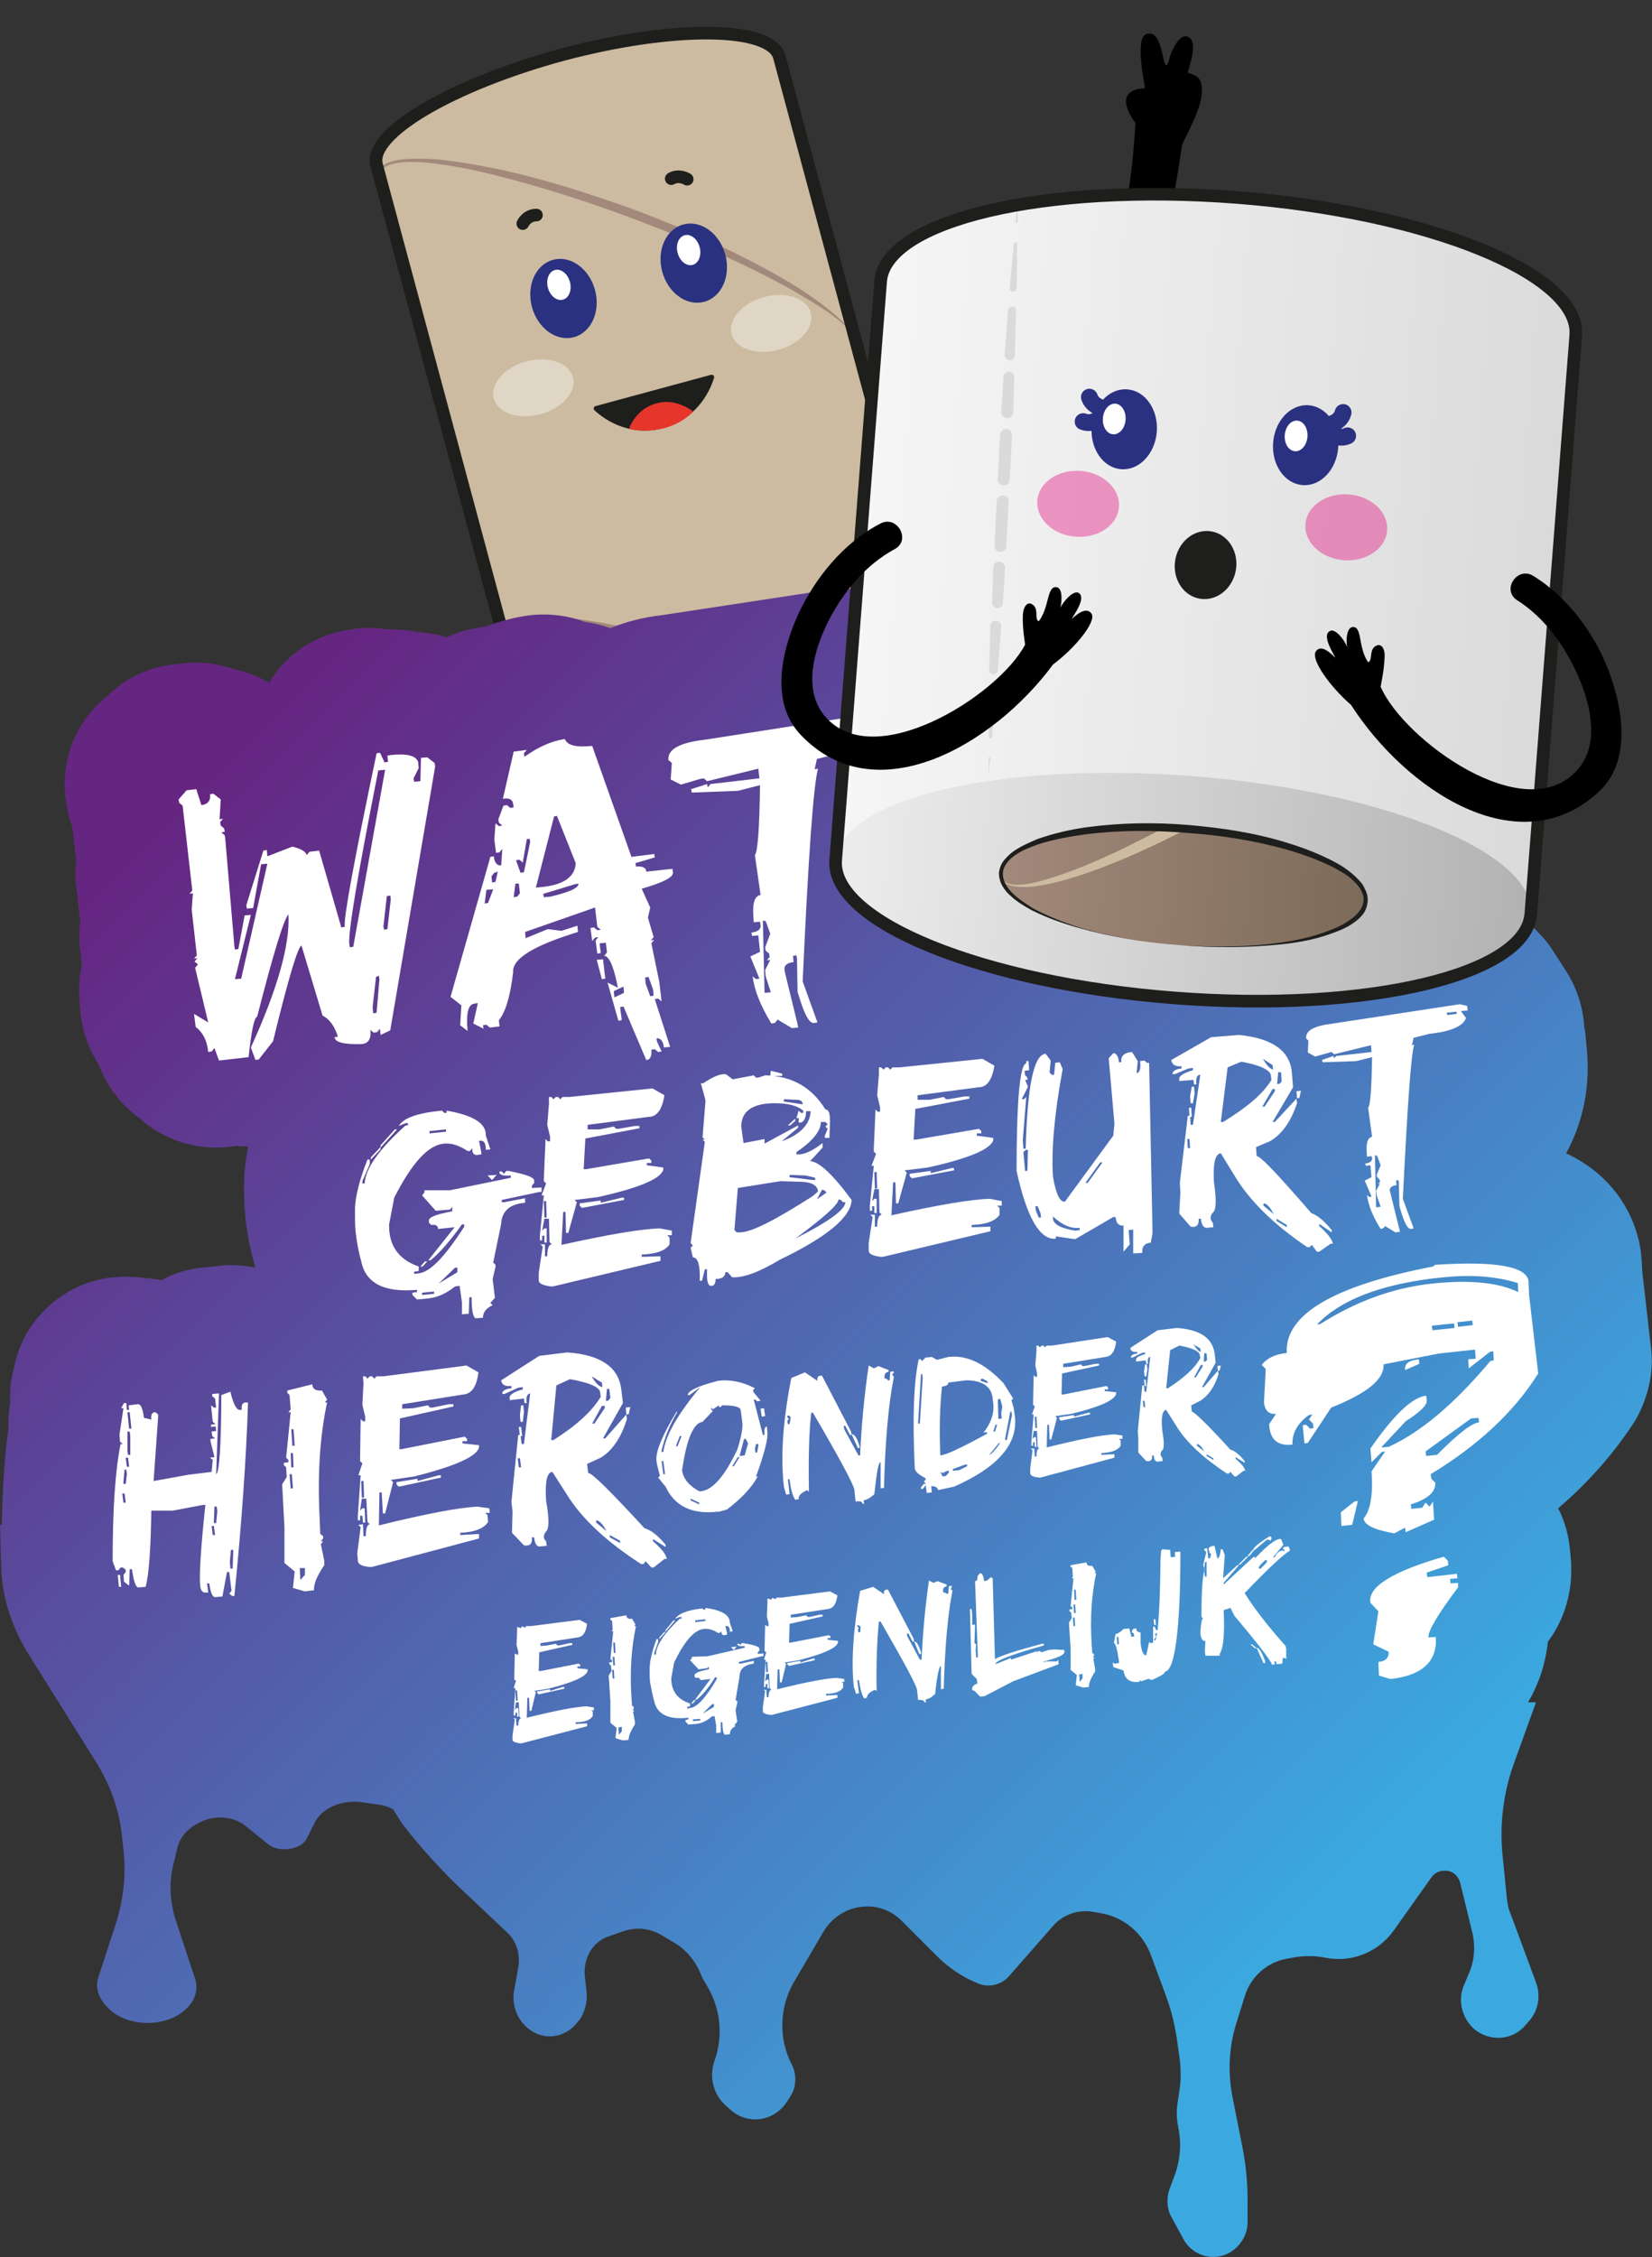
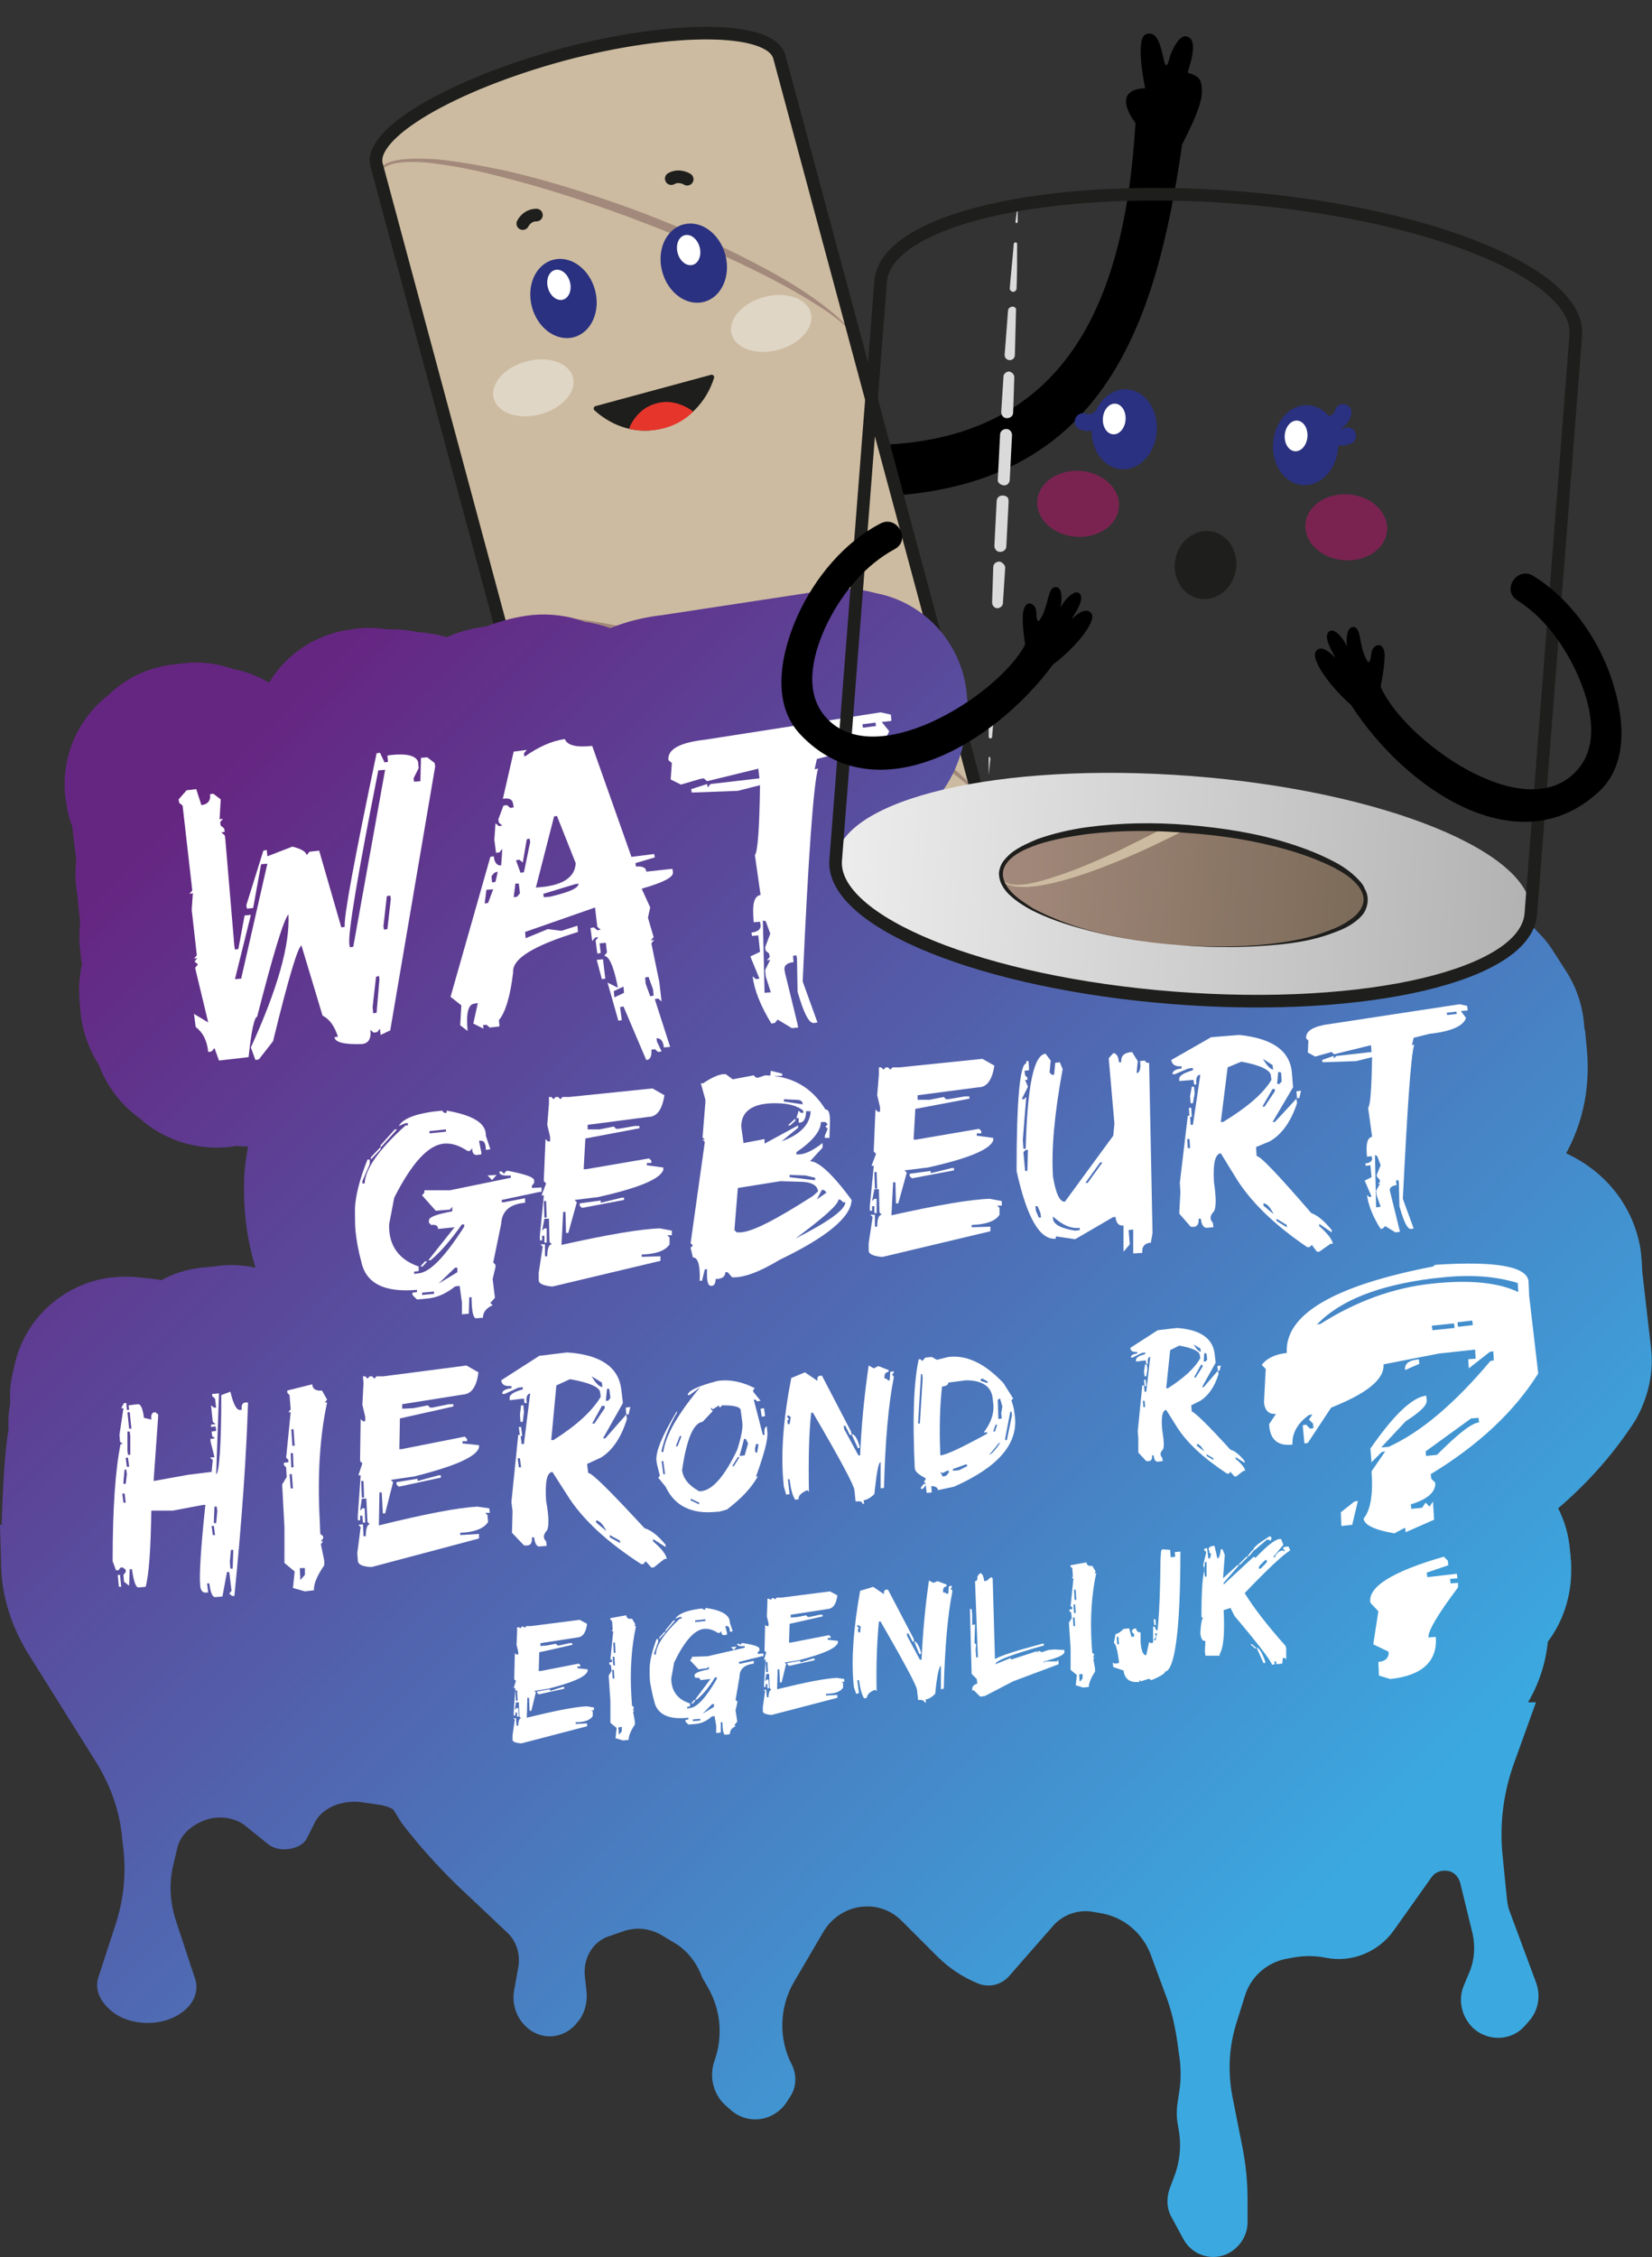
<svg xmlns="http://www.w3.org/2000/svg" version="1.1" id="Laag_1" x="0px" y="0px" viewBox="0 0 290.4 396.7" style="enable-background:new 0 0 290.4 396.7;" xml:space="preserve">
  <rect x="0" y="0" width="290.4" height="396.7" fill="#333333" stroke="none" />
  <style type="text/css">
	.st0{fill:#CCBBA0;}
	.st1{fill:#1E1E1C;stroke:#1E1E1C;stroke-width:0.877;stroke-linejoin:round;stroke-miterlimit:10;}
	.st2{fill:#E6352B;}
	.st3{fill:#A3897B;}
	.st4{fill:none;stroke:#1E1E1C;stroke-width:2.216;stroke-miterlimit:10;}
	.st5{opacity:0.4;fill:#FFFFFF;enable-background:new    ;}
	.st6{fill:#2A3180;stroke:#2A3180;stroke-width:0.877;stroke-linejoin:round;stroke-miterlimit:9.999;}
	.st7{fill:#FFFFFF;}
	.st8{fill:none;stroke:#1E1E1C;stroke-width:2.216;stroke-linecap:round;stroke-miterlimit:10;}
	.st9{fill:url(#SVGID_1_);}
	.st10{fill:url(#SVGID_00000133498357404574594160000015688500489353930117_);}
	.st11{fill:url(#SVGID_00000152226965120530126510000013353831887475725956_);}
	.st12{fill:#DADADA;}
	.st13{opacity:0.4;fill:#E50C7E;enable-background:new    ;}
	.st14{fill:#2A3180;stroke:#2A3180;stroke-width:0.877;stroke-linejoin:round;stroke-miterlimit:10;}
	.st15{fill:none;stroke:#2A3180;stroke-width:2.955;stroke-linecap:round;stroke-miterlimit:10;}
	.st16{fill:url(#SVGID_00000072244873032536059090000016380354901116169877_);}
	.st17{fill:#1E1E1C;}
</style>
  <path d="M199.6,21.6c-1.8,30.5-11.5,54.5-43,56.5c-2.4,0.1-4.2,2.1-4.2,4.5c0,2.6,2.2,4.7,4.9,4.5c36.5-2.7,45.9-29.6,50.5-61.7  c3.1-6.1,3.9-8.6,3.3-10.9c-0.2-0.9-1.1-1.4-2.3-1.7c0-0.6,2.2-5.8-0.2-6.4c-1.1-0.3-2.3,1.7-2.9,3.4c-0.2,0.6-0.6,2.9-1.1,0.8  s-1-5.3-3.1-4.6c-2.1,0.6-0.2,9.5-0.2,9.5C194.9,15.8,199.6,21.6,199.6,21.6z" />
  <g>
    <path class="st0" d="M98.9,9.6C79.4,14.9,64.7,23.5,66.2,29l37,137.5c1.5,5.5,18.5,5.7,38.1,0.4c19.5-5.3,34.2-13.9,32.7-19.4   L137,10C135.5,4.6,118.5,4.4,98.9,9.6z" />
    <path class="st1" d="M104.8,71.8c3.2,2.9,7.5,4.2,11.7,3c4.2-1.1,7.3-4.4,8.6-8.5L104.8,71.8z" />
    <path class="st2" d="M110.8,74.8c-0.1,0.2-0.1,0.4-0.2,0.6c2,0.4,4,0.4,6-0.1s3.8-1.5,5.2-2.9c-0.1-0.2-0.2-0.3-0.4-0.4   c-1.9-1.2-4-1.7-6-1.1C113.4,71.4,111.8,72.8,110.8,74.8z" />
    <g>
      <path class="st0" d="M103.2,166.6c0.2,0.5,0.4,0.9,0.9,1.1c0.4,0.2,0.9,0.2,1.4,0.2c0.9-0.1,1.8-0.5,2.7-1c1.7-0.9,3.3-2,4.8-3.2    c3-2.4,5.8-5,8.6-7.8c5.5-5.5,10.6-11.2,15.6-17.2c2.5-3,4.9-6,7.2-9.1c2.4-3.1,4.6-6.2,6.8-9.4s4.3-6.4,6.2-9.8    c1-1.7,1.9-3.4,2.6-5.2c0.4-0.9,0.7-1.8,0.9-2.7s0.4-1.9,0.3-2.9c0.3,0.9,0.2,2,0.1,2.9c-0.2,1-0.4,1.9-0.7,2.9    c-0.6,1.9-1.4,3.7-2.2,5.5c-1.7,3.5-3.6,7-5.7,10.3c-4.2,6.6-8.8,12.9-13.8,18.9s-10.3,11.8-16.1,17c-2.9,2.6-5.9,5.2-9.2,7.4    c-1.6,1.1-3.3,2.1-5.1,2.9c-0.9,0.4-1.9,0.7-2.9,0.8c-0.5,0-1,0-1.5-0.4C103.5,167.5,103.3,167,103.2,166.6z" />
    </g>
    <g>
      <path class="st3" d="M66.8,31.1c-0.1-0.5-0.2-1,0.1-1.4c0.2-0.5,0.7-0.8,1.1-1c0.9-0.4,1.9-0.6,2.9-0.7c2-0.2,3.9-0.1,5.9,0    c3.9,0.4,7.8,1.1,11.6,1.9c7.6,1.7,15.1,4.1,22.4,6.7c7.3,2.7,14.5,5.8,21.4,9.4c3.5,1.8,6.9,3.7,10.1,5.9    c1.6,1.1,3.2,2.3,4.7,3.6c0.7,0.7,1.5,1.3,2.1,2.1s1.2,1.6,1.5,2.5c-0.3-0.9-1-1.7-1.6-2.4c-0.7-0.7-1.4-1.3-2.2-1.9    c-1.5-1.2-3.2-2.2-4.8-3.2c-3.3-2-6.7-3.8-10.2-5.5c-7-3.4-14.2-6.3-21.4-9c-7.3-2.7-14.7-5.1-22.2-7c-3.8-1-7.5-1.8-11.4-2.3    c-1.9-0.3-3.8-0.4-5.8-0.3c-1,0.1-1.9,0.2-2.8,0.6c-0.4,0.2-0.9,0.4-1.1,0.9C66.7,30.1,66.7,30.6,66.8,31.1z" />
    </g>
    <g>
      <path class="st3" d="M88.5,111.9c-0.1-0.5-0.2-1,0.1-1.5c0.2-0.5,0.7-0.8,1.1-1c0.9-0.5,1.9-0.7,2.9-0.8c2-0.2,3.9-0.2,5.9-0.1    c3.9,0.3,7.8,1,11.6,1.8c7.7,1.7,15.1,4,22.5,6.7c7.3,2.7,14.5,5.8,21.5,9.5c3.5,1.8,6.8,3.8,10.1,6c1.6,1.1,3.2,2.3,4.6,3.6    c0.7,0.7,1.4,1.3,2.1,2.1c0.6,0.8,1.2,1.6,1.4,2.6c-0.3-0.9-1-1.7-1.7-2.3c-0.7-0.7-1.4-1.3-2.2-1.9c-1.5-1.2-3.2-2.2-4.8-3.2    c-3.3-2-6.8-3.7-10.3-5.4c-3.5-1.6-7-3.2-10.6-4.7s-7.2-2.9-10.8-4.2c-7.3-2.7-14.6-5.1-22.1-7.1c-3.7-1-7.5-1.8-11.3-2.4    c-1.9-0.3-3.8-0.5-5.7-0.4c-1,0-1.9,0.2-2.8,0.5c-0.4,0.2-0.9,0.4-1.1,0.8C88.4,110.9,88.4,111.4,88.5,111.9z" />
    </g>
    <path class="st4" d="M98.9,9.6C79.4,14.9,64.7,23.5,66.2,29l37,137.5c1.5,5.5,18.5,5.7,38.1,0.4c19.5-5.3,34.2-13.9,32.7-19.4   L137,10C135.5,4.6,118.5,4.4,98.9,9.6z" />
    <ellipse transform="matrix(0.966 -0.26 0.26 0.966 -10.123 37.112)" class="st5" cx="135.5" cy="56.9" rx="7.2" ry="4.8" />
    <ellipse transform="matrix(0.966 -0.26 0.26 0.966 -14.488 26.651)" class="st5" cx="93.7" cy="68.2" rx="7.2" ry="4.8" />
    <g>
      <ellipse transform="matrix(0.966 -0.26 0.26 0.966 -10.232 27.489)" class="st6" cx="99" cy="52.5" rx="5.3" ry="6.6" />
      <ellipse transform="matrix(0.966 -0.26 0.26 0.966 -9.637 27.199)" class="st7" cx="98.2" cy="50.1" rx="2" ry="2.7" />
    </g>
    <g>
      <ellipse transform="matrix(0.966 -0.26 0.26 0.966 -7.839 33.219)" class="st6" cx="121.9" cy="46.3" rx="5.3" ry="6.6" />
      <ellipse transform="matrix(0.966 -0.26 0.26 0.966 -7.272 32.907)" class="st7" cx="121" cy="44" rx="2" ry="2.7" />
    </g>
    <path class="st8" d="M91.9,39.3c0,0,0.7-1.5,2.4-1.5" />
    <path class="st8" d="M120.8,31.5c0,0-1.4-0.9-2.8-0.1" />
  </g>
  <linearGradient id="SVGID_1_" gradientUnits="userSpaceOnUse" x1="30.15" y1="-762.509" x2="227.465" y2="-959.824" gradientTransform="matrix(1 0 0 -1 0 -618.693)">
    <stop offset="0" style="stop-color:#652682" />
    <stop offset="1" style="stop-color:#3BA9E0" />
  </linearGradient>
  <path class="st9" d="M290.2,236.7l-1.5-13.1l-0.1-1.8c0-0.4-0.1-0.8-0.1-1.2v-0.1c-0.7-6.4-4.6-13.8-13.2-17.8  c3.9-7.1,4.1-14,3.6-18.8l-0.2-2.1c0-0.4-0.1-0.8-0.2-1.2c-0.2-3.4-1.2-6.8-3.2-9.9l-2.5-3.9c-0.6-0.9-1.3-1.8-2.1-2.6  c-11.4-12.4-23.2-13.9-31-13h-0.1c-1.3-0.1-2.7-0.1-4.1,0l-1.6,0.2c-1.9,0.2-3.8,0.7-5.5,1.5c-1.2,0.4-2.3,0.9-3.4,1.5  c-2-0.5-4.1-0.8-6.3-1c-1.2-0.1-2.5-0.1-3.7,0.1l-4.9,0.6c-2.9,0.3-5.7,1.3-8.2,2.8c-1.8-0.3-3.7-0.4-5.5-0.1  c-0.6,0.1-1.2,0.2-1.7,0.3c-2.1,0.1-4.2,0.5-6.2,1.2c-2.4-0.6-4.9-0.8-7.4-0.5c-1.2,0.1-3.1,0.5-5.4,1.4c-2-0.3-4-0.4-6-0.1  l-13.5,1.8h-0.3c-0.1,0-0.1,0-0.2,0c0.3-6.3,0.6-10.9,0.8-14.3c7.6-3.7,11-9.4,12.4-14.2c0.3-0.8,0.4-1.7,0.6-2.5  c0.6-2.3,0.8-4.8,0.5-7.3l-0.1-1.1c-1-8.5-7.3-15.5-15.7-17.2l-1.7-0.4c-2.3-0.5-4.7-0.6-7.1-0.2l-28.9,4.4  c-3.5,0.4-6.5,1.2-9.2,2.3c-1.4-0.5-2.9-0.9-4.5-1.1c-2.9-1.1-6.1-1.5-9.3-1.2c-2.7,0.3-5.4,1-8,2l-0.6,0.1  c-2.3,0.3-4.4,0.9-6.4,1.8c-1.6-0.5-3.3-0.8-5.1-0.9c-1.7-0.4-3.6-0.5-5.5-0.5c-1.8-0.3-3.6-0.3-5.4-0.1l-0.5,0.1  c-6.2,0.7-11.6,4.2-14.7,9.4c-2-1.2-4.1-2-6.3-2.4c-2.8-1-5.8-1.4-8.9-1l-1.6,0.2c-3.9,0.4-7.6,2-10.6,4.6l-1.5,1.3  c-5.1,4.3-7.7,10.9-6.9,17.5l0.1,0.5c0.2,1.6,0.5,3.1,1.1,4.5l0.7,6c-0.2,2-0.2,4,0.2,6c0,0.5,0.1,0.9,0.1,1.4l0.4,3.5  c-0.2,1.6-0.2,3.3,0,5c0,0.3,0.1,0.5,0.1,0.8c0,0.5,0.1,1.1,0.2,1.6c-0.5,2.2-0.6,4.4-0.4,6.7l0.2,2.2c0.4,3.2,1.5,6.2,3.2,8.8  c1.4,3.8,4,7.1,7.2,9.4c4.1,3.7,9.8,5.6,15.6,5l1.4-0.2c0.7,0.1,1.3,0.1,2,0.1c-0.4,2.3-0.7,4.5-0.7,6.5c0,0.2,0,0.4,0,0.6v0.6  c0,1.8,0.1,3.6,0.3,5.3c0.3,2.8,0.9,5.6,1.7,8.3c-2.4-0.5-4.9-0.6-7.3-0.2c-0.3,0-0.7,0.1-1,0.1l-1.2,0.1c-2.5,0.3-4.9,1-7,2.2  c-1-0.2-2.1-0.3-3.2-0.4c-1.6-0.2-3.3-0.3-5.1-0.1h-0.4c-8.5,1-15.5,7.3-17.2,15.7l-0.3,1.3c-0.4,1.7-0.5,3.4-0.4,5.1l-0.1,0.6  c-0.2,1.3-0.3,2.6-0.2,3.9c-0.7,4.5-1,10-1.2,16.9H0l0.2,7.1c0.1,5.6,1.9,11.1,5.1,16.1l11.4,18.2c2.6,4.1,4.2,8.5,4.7,13l0.3,2.7  c0.5,4.4,0,8.9-1.4,13.2l-3,9.2c-0.6,1.8,0,3.6,1.4,5.1l0.5,0.5c3.3,3.2,9.9,3.3,13.4,0.1c1.7-1.5,2.3-3.5,1.7-5.4l-3.4-10.3  c-1-3.1-1.2-6.3-0.5-9.5l0.8-3.3c0.5-2,2.1-3.7,4.6-4.7c2.4-1,5.4-0.6,7.2,0.8l4.1,3.3c1.2,1,3.2,1.2,4.8,0.6c1-0.3,1.7-0.9,2.1-1.7  l1.4-2.8c1.3-2.5,4.9-4,8.5-3.4l2.7,0.4c0.9,0.1,1.8,0.4,2.5,0.8c0.5,0.8,1,1.6,1.5,2.4c3.5,4.6,7.8,9.2,11.4,12.5l7.2,6.8  c1.6,1.5,2.3,3.8,1.9,6.1l-0.7,3.9c-0.5,2.5,0.4,5.1,2.3,6.7l0.1,0.1c2.8,2.3,6.7,1.7,8.8-1.2l0.2-0.2c1-1.4,1.5-3.2,1.3-5.1  l-0.3-2.7c-0.3-3,1.3-5.9,4-6.9l2.6-0.9c2.4-0.9,5-0.6,7.2,0.8l2,1.2c2.2,1.3,3.9,3.5,4.8,6l1.2,2.1c2.1,3.8,2.5,8.4,1,12.6  c-1,2.8-0.2,5.9,1.9,7.8l0.9,0.8c3,2.7,7.5,2.1,9.8-1.2l0.7-1.1c1.1-1.6,1.2-3.8,0.3-5.6c-2.4-4.6-2.2-10.2,0.4-14.6l5.1-8.7  c1.5-2.6,4.2-4.3,7.1-4.5c2.5-0.2,4.9,0.7,6.7,2.5l6.2,6.2c2.1,2.1,4.5,3.7,7.2,4.8c1.9,0.8,4.1,0.3,5.5-1.3l2.1-2.4l5.7-6.5  c1.7-1.9,4.3-2.8,6.8-2.4l1.7,0.3c3.9,0.7,7.2,3.5,8.6,7.3l2.7,7.3c1,2.7,1.6,5.4,2,8.3l0.4,2.9c0.2,1.8,0.2,3.7-0.1,5.5l-0.3,2  c-0.2,1.4-0.2,2.7,0.1,4.1v0.1c0.6,2.8,0.4,5.8-0.6,8.5l-0.9,2.4c-0.6,1.7-0.5,3.6,0.4,5.1l2,3.7c1.5,2.8,4.8,3.9,7.6,2.7  c2.2-1,3.7-3.2,3.7-5.6v-4.1c0-3-0.3-6.1-0.9-9.1l-1.7-8.6c-0.9-4.4-0.7-8.9,0.6-13.1l1.5-4.8c1-3.4,3.8-5.9,7.2-6.6l1.1-0.2  c2-0.4,4-0.4,6,0c4.5,0.9,9.2-1,11.9-4.8l6.6-9.3c0.6-0.9,1.6-1.3,2.7-1.2c1.2,0.1,2.1,1,2.4,2.2l2.1,8.6c0.6,2.5,0.4,5.2-0.7,7.5  l-0.7,1.7c-1.2,2.6-0.5,5.7,1.6,7.7c2.7,2.4,6.8,2.2,9.1-0.5l0.7-0.8c1.6-1.8,2.1-4.4,1.2-6.8l-4.6-12.4c-0.3-0.7-0.4-1.5-0.5-2.2  l-0.8-8c-0.5-5.3,0.2-10.6,1.9-15.5l4-11.1h-1.4c1.9-3.2,3.1-6.8,3.5-10.7l0.1-0.1c2.6-3.5,4-7.9,4-12.3v-0.8c0-0.5,0-0.9-0.1-1.4  c0-0.1,0-0.3,0-0.4l-0.1-0.8c-0.2-2.7-0.9-5.3-2.1-7.6c5.5-4.7,10-9.9,13.6-15.5C289.7,245.7,290.8,241.2,290.2,236.7z" />
  <path class="st7" d="M32.8,138.9l1.7-0.2l0.9,2.8c1.1-0.1,1.7-0.8,1.5-1.9l0.6-0.1l1.3,1l-0.2,3.5l0.6-0.1l-0.5,0.6l0.1,0.6l0.6,0.5  l0.1,0.6l-0.6,0.1l0.6,0.5l0.1,0.6l1.6,18.9l0.1,0.6l0.6-0.1l1.1-5.9l1.1-0.1l-2.8,11.3l1.1-0.1l4.6-20.2l-1.1,0.1l-1.4,7.7  l-1.1,0.1l-0.1-0.6l3-9.6l0.6-0.1l0.1,1.1l4.4-1.7c1.6,0.4,2.4,0.9,2.5,1.5l0.5-0.6l1.7-0.2L60,163l0.6-0.1  c-0.2-1.7,1.7-11.9,5.6-30.5l0.6-0.1l0.8,1.7l0.6-0.1l-0.1-1.1l0.6-0.1c2.8-0.3,4.4,0.1,4.8,1.2l0.1,1.1l-0.9,1.8l0.1,0.6l1.1-0.1  l0.1-4.1l1.1-0.1l1.3,1l0.1,0.6l-7.9,46.4l-1.7,0.8l-0.1-1.1l-0.5,0.6l-0.6,0.1l-0.6-0.5c0.2,1.5-0.3,2.4-1.5,2.5  c-3.1,0.1-4.7-0.3-4.8-1.2l0.6-0.1c-0.6-1.9-1.5-3.1-2.7-3.7L53,166.2c-0.6,0.1-2.3,5.7-5,16.8l-2.5,3.2l-0.6,0.1l-0.8-2.2  c4.7-10.3,6.9-18.1,6.6-23.4c-0.9,1.1-2.7,7.1-5.5,18c-0.5,0.1-1,2.4-1.5,7.1l-5.2,0.6l-0.8-2.2l-0.5,0.6l-0.6,0.1  c-0.2-2.1-1-3.5-2.2-4.4l-0.3-2.3l2.5,1.5l-2.3-9.6l0.5-0.6l-0.6-0.5l0.5-0.6l-0.6,0.1l0.5-0.6l-0.9-8l0.2-2.9l-0.6,0.1l0.5-0.6  l-1.7-14.9l-0.6-0.5l-0.1-0.6L32.8,138.9z M66.5,135.4c-3.6,18.2-5.3,28.3-5.1,30.5l0.1,0.6l0.6-0.1l5.6-31.1L66.5,135.4z   M66.1,171.7l-0.6,5.3l0.1,1.1l0.6-0.1l0.5-5.9l-0.1-0.6L66.1,171.7z M68,157.5l-0.6,5.3l0.1,0.6l0.6-0.1l0.6-5.3l-0.1-0.6L68,157.5  z" />
  <path class="st7" d="M99.3,129.9c0.4,1.1,2,1.5,4.8,1.2l6.9,19.5l4-0.5l0.1,0.6l-3.4,1l0.1,0.6c1.1-0.1,1.8,0.2,1.8,0.9l4.6-0.5  l0.1,0.6c0.1,0.9-1.7,1.8-5.5,2.9l1.5,3.3l-0.4,1.8l1,3.4l-0.5,0.6l0.6-0.1l-0.5,0.6l1.4,6.8l0.4,3.4l-0.6-0.5l-0.6,0.1l2.7,8.4  l-1.1,0.1c-0.1-1.1-0.6-1.7-1.3-1.6l0.1,0.6l0.8,1.7l-0.6,0.1l-0.6-0.5l-0.6,0.1c0.1,1.1-0.2,1.8-0.9,1.8l-4-9.4L109,177l0.3,2.3  l-0.6,0.1l-1.9-6.7l1.8,0.9l-0.1-0.6c-0.7-3.4-1.5-5-2.3-5l0.5-0.6l-0.2-1.7l-1.1,0.1l0.2,1.7l-0.6,0.1l-0.3-2.3l0.5-0.6l-0.6,0.1  l-0.5,0.6l-0.3-2.3l0.6-0.1l0.6,0.5l0.6-0.1l-0.6-0.5l-0.4-3.4l-12.3,4.3l0.1,1.1l3.9-1.6l2.4,0.3l2.8-0.9l0.1,1.1  c-7.8,2.4-11.6,4.7-11.4,7.1c-0.5,4.3-1.4,7.1-2.5,8.4l0.1,1.1l-1.7,0.2l-0.6-0.5l-0.6,0.1l0.1,0.6l-1.8-0.9l0.8-3.6l-0.6,0.1  c-1.1,0.1-1.5,1.7-1.2,4.8l-1.3-1l0.2-3.5l-1.9-1.5l7-24.6l0.6-0.1c0.1,1.1,0.6,1.7,1.3,1.6l0.2-2.9l-0.5,0.6l-0.6,0.1l-0.3-2.3  l0.2-2.9l0.6,0.5l0.6-0.1l-0.6-0.5l-0.1-0.6l0.9-2.4l0.6-0.1l0.6,0.5l0.6-0.1l-0.1-0.6c-0.1-0.8-0.7-1.1-1.8-0.9l1.9-8.3l2.3-0.3  l-0.5,0.6l0.1,0.6C94.6,131.3,97,130.2,99.3,129.9z M85.5,156.4l-0.3,2.4l0.6-0.1l0.9-2.4L85.5,156.4z M86.9,153.4l-0.5,0.6l0.1,1.1  l0.6-0.1l0.4-1.8L86.9,153.4z M90.6,155.3l-0.3,2.4l0.6-0.1l0.5-0.6l-0.2-1.7L90.6,155.3z M92.6,147.5l-0.7,4.1l-0.6-0.5l-0.6,0.1  l0.8,2.2l0.6-0.1l1.1-5.3l-0.1-0.6L92.6,147.5z M97.4,143.5L94.2,156l1.1-0.1c3.8-0.4,5.8-1.8,5.9-4.2l-3.3-8.3L97.4,143.5z   M95.5,157.1l0.1,0.6l1.1-0.1c3.4-0.8,5-1.5,5-2.3l-0.6,0.1L95.5,157.1z M104.9,168.7l1.1-0.1l0.4,3.4l-0.6,0.1L104.9,168.7z   M107.9,174.2l0.1,1.1l1.7-0.8l-0.1-1.1L107.9,174.2z M113.4,171.8l0.1,1.1l0.8,2.2l0.6-0.1l-0.1-1.1l-0.8-2.2L113.4,171.8z" />
  <path class="st7" d="M154.8,125.2l1.8,0.4l0.1,1.1l-1.7,0.2l1.3,1.6c-0.6,2-3.6,3.3-8.8,3.9l-3.9,1l-0.4,1.8l0.6-0.1  c-0.8,2.8-1.7,15.3-2.7,37.4l2.6,7.2l-0.6,0.1c-0.9,0.1-1.8-1.7-2.9-5.5l-0.1-5.8l-0.1-0.6l-0.6,0.1l0.1,1.1  c-1.1,0.1-1.7,0.6-1.6,1.3l0.1,0.6l2.2,9l0.1,0.6l-1.1,0.1l-2.5-1.5l-0.5,0.6l-0.6,0.1c-1.9-3.1-3-5.9-3.3-8.3l0.6,0.5l0.6-0.1  l-1.6-3.9l1.7-0.8l-0.3-2.9l-1.1,0.1l-0.1-0.6c1.1-0.1,1.7-0.6,1.6-1.3l-0.1-0.6l-1.1,0.1c-0.3-3.1,0-4.6,1.2-4.8l-1-7  c0.5-0.6,0.8-4.7,0.9-12.3l-3.9,1l-8.1,0.3l-0.1-0.6l2.8-0.9l0.1,0.6l0.5-0.6l8.6-1l-0.2-1.7l-9,2.2l-0.6-0.5l-0.6,0.1l-3.4,1  l-1.8-0.9l0.2-2.9l-0.6-0.5c-0.2-1.9,2-3.1,6.5-3.6L154.8,125.2z M134.1,161.8l0.3,12.7l1.1-0.1l-0.9-2.8l-0.1-1.1l0.9-1.8l-0.6,0.1  l0.5-0.6l-0.1-0.6l-0.6-0.5l-0.1-0.6l0.9-2.4l-0.8-2.2L134.1,161.8z M151.6,127.3l0.1,0.6l2.3-0.3l-0.1-0.6L151.6,127.3z" />
  <g>
    <path class="st7" d="M77.7,195.2l0.4,0.4h0.4v-0.4c4.6,0.8,7,2.2,6.9,4.4l0.8,2.4l-0.8,0.1c0-1.1-0.3-1.6-0.8-1.6h-0.4l0.4,2v0.4   l-0.8,0.1c-0.5,0-0.8-0.3-0.8-1.2l-0.4,0.5h-0.4c-1.5-1-2.8-1.4-4.1-1.3c-2.8,0.2-5.7,3.4-8.8,9.5l-0.9,4.7   c-0.1,3.7,1.7,6.2,5.2,7.4v0.8l-0.8,0.1v0.4l0.8-0.1c2-0.2,4.6-2.9,8-8.2v-0.4h-0.4c-2,2.8-3.8,4.9-5.5,6.3h-0.4l4.6-5.8L77,216   c0-0.6-0.4-0.8-1.2-0.7l-0.4-0.4v-0.4c0-0.6,1.4-1.1,4.1-1.6v-0.8l-0.4,0.5l-2.5,0.2l-2.4-2.7l0.4-0.5v-0.4h4.5l10.7-2.2v-0.4   c-1.4,0.1-2.1-0.1-2-0.7h0.4l0.4,0.4l0.4-0.5h0.4c3,0.6,4.5,1.1,4.5,1.7v0.4l-0.4,0.5v0.4l1.7-0.1v0.8h-0.4l-6.6,1.4v0.4h0.4   l3.7-0.7v0.8c-2.7,0.2-4.1,1.5-4.2,3.7l-1.4,6.8l0.4,0.4v0.4l-0.5,2.1l0.4,3.3l-0.8,0.9l0.4,0.4c-1.1,0.5-1.7,1.2-1.7,2.2l-1.2,0.1   c-0.5,0-0.8-1.2-0.8-3.7h-0.4l-0.1,2.9l-1.2,0.1v-2.1l-0.4-2.9l-0.8,0.1c-1.5,1.2-3,1.9-4.6,2.1l-2.1,0.2l-0.8-0.8v-0.4l0.8-0.1   v-0.4c-5.7,0.5-9-1.1-9.8-5c-0.5-1.8-0.8-3.5-1-5.3c-0.1-1.1-0.1-2.2-0.1-3.3v-0.8c0.1-2.1,0.8-5,2.2-8.5H65v0.8l-1.3,3v0.4h0.4   c0.1-2.5,2.4-5.9,7.2-10.2h0.4v-0.4h-0.4l-1.2,0.5C70.9,196.5,73.4,195.6,77.7,195.2z M66.9,201.6v0.4l-1.7,1.8v-0.4L66.9,201.6z    M69.4,198.5h0.4l-2.9,3.2v-0.4L69.4,198.5z M74.2,227.2v0.4l2.1-0.2V227L74.2,227.2z M74.7,221.7h0.4l-0.8,0.9h-0.4L74.7,221.7z    M77.1,225.6l3.3-2v-0.8H80L77.1,225.6z M75.5,198.8v0.4l2.9-0.3v-0.4L75.5,198.8z M85.7,206.6l1.6-0.1l-0.8,0.9L85.7,206.6z" />
    <path class="st7" d="M114.7,191.3l2.1,1.2c-0.4,2.5-1.3,3.8-2.8,3.8l-10.7,1.4v0.8h2.1l2.5-0.5l0.4,0.4h0.4l2.9-0.5h0.8v0.4   l-9.5,1.8l-0.3,5.4h0.4l11.1-1.9l0.4,0.4v0.4h-0.8v0.4l2.9,0.4v0.4c-0.5,1.6-4.3,3.2-11.5,4.8l-4.1,0.5l0.4,0.4l-1.5,5.4h-0.4   l-0.1-3.7H99l-0.3,5.8c8.1-1.8,13.9-2.8,17.3-2.9l2.1,0.4v0.8h-0.8l0.4,0.4v1.2c-0.7,1.1-2.3,1.7-4.9,1.8v0.4l3.3-0.1v0.8   l-18.9,4.5h-0.4c-1.4-0.2-2.1-0.5-2.1-1.1v-0.1v-1.2l0.7-4.6l-0.4-0.4h0.8v2.1h0.4c0-1.4,0.3-2.1,0.8-2.1l-0.4-0.4l-0.1-4.1h-0.8   l-0.4,2.1l0.4-0.4h0.4v2.5h-0.4v-1.2h-0.4v0.8h-0.4v-0.8l0.7-7.1h-0.4L96,208l-0.4-0.4v-0.4l0.3-7l0.4,0.4h0.4v-0.8l-0.5-2.1   l0.3-3.7v-1.2h0.4l0.4,0.4l0.4-0.4h0.4l0.4,0.4l0.4-0.4h1.2L114.7,191.3z M95.6,211.1l0.1,2.9h0.4l-0.1-2.9H95.6z M109.3,210.5h0.4   v0.4l-7.4,1.4l-0.4-0.4v-0.4l3.7-0.5v0.4L109.3,210.5z" />
    <path class="st7" d="M127.6,188.8l1.2,0.9l3.7-0.7l0.4,0.4h0.4l1.2-0.4c4.7,0.1,8.2,2.1,10.6,6c0.6,0,0.8,0.7,0.8,2.1l-0.1,2.9H145   v-0.4l0.5-1.2l-0.4-0.4l0.4-0.4l-0.4-0.4h-0.8c0,1.6-1.5,3.4-4.3,5.3v0.4h0.4c1,0,2.4-0.6,4.2-2v0.8l-2.2,2.4c1.5,0,4,2.3,7.3,6.8   c-0.1,3-4.3,6.5-12.6,10.5c-3.5,2.1-6.3,3.2-8.4,3.1l-0.8-0.9h-0.4c0,0.8-0.6,1.2-1.7,1.2c0,0.8-0.3,1.2-0.7,1.2H125   c-0.6,0-0.8-1-0.7-2.9h-0.4l-0.5,2H123c0.1-2.7-0.3-4.1-1.2-4.1l-0.4-1.7l0.4-0.4l-0.4-0.4l2.5-17.8l-0.4-0.4h0.4l-0.4-0.4l0.5-6.2   v-0.4l-0.8-2.9h0.4c1.5-1,2.6-1.5,3.5-1.6C127.4,188.8,127.5,188.8,127.6,188.8z M129.7,208.8l-0.6,7.4l0.4,0.4h0.4   c2,0.1,6.3-2.1,13-6.4l0.9-0.8c-0.1-1.1-1.2-1.7-3.3-1.7l-3.3-0.1L129.7,208.8z M130.3,198l0.4,2.9l3.7-0.7v0.8l5.9-3.2v0.4   l-2.9,2.4c3.3-1.2,5-3,5.1-5.3h-0.8c0,1.4-0.5,2.1-1.3,2v-0.8H140l0.4-1.3l0.4,0.4h0.4v-0.4c-1.1-0.9-2.7-1.3-5-1.3   C132.3,193.9,130.3,195.3,130.3,198z M135.5,188.2l2,0.5v0.4h-2.1L135.5,188.2z M138.8,206.5v0.4l4.1,0.5h0.4V207l-1.7-0.4   L138.8,206.5z M147.4,210.8c0,0.9-2.6,3.2-7.6,6.9c5.9-3,8.8-5.1,8.8-6.4h-0.4l-0.4-0.4L147.4,210.8z M137.8,193.2v0.4l3.3,0.5   c0-0.6-0.4-0.8-1.2-0.8L137.8,193.2z M139.8,196.6v0.4l-0.9,0.8h-0.4L139.8,196.6z M144.5,209.1l-0.9,1.7l1.7-1.2l-0.4-0.4   L144.5,209.1z" />
    <path class="st7" d="M172.7,186.1l2.1,1.2c-0.4,2.5-1.3,3.8-2.8,3.8l-10.7,1.4v0.8h2.1l2.5-0.5l0.4,0.4h0.4l2.9-0.5h0.8v0.4   l-9.5,1.8l-0.3,5.4h0.4l11.1-1.9l0.4,0.4v0.4h-0.8v0.4l2.9,0.4v0.4c-0.5,1.6-4.3,3.2-11.5,4.8l-4.1,0.5l0.4,0.4l-1.5,5.4h-0.4   l-0.1-3.7H157l-0.3,5.8c8.1-1.8,13.9-2.8,17.3-2.9l2.1,0.4v0.8h-0.8l0.4,0.4v1.2c-0.7,1.1-2.3,1.7-4.9,1.8v0.4l3.3-0.1v0.8   l-18.9,4.5h-0.4c-1.4-0.2-2.1-0.5-2.1-1.1v-0.1v-1.2l0.7-4.6l-0.4-0.4h0.8v2.1h0.4c0-1.4,0.3-2.1,0.8-2.1l-0.4-0.4l-0.1-4.1h-0.8   l-0.4,2.1l0.4-0.4h0.4v2.5h-0.4V212h-0.4v0.8h-0.4V212l0.7-7.1h-0.4l0.8-2.1l-0.4-0.4V202l0.3-7l0.4,0.4h0.4v-0.8l-0.5-2.1l0.3-3.7   v-1.2h0.4l0.4,0.4l0.4-0.4h0.4l0.4,0.4l0.4-0.4h1.2L172.7,186.1z M153.7,206l0.1,2.9h0.4l-0.1-2.9H153.7z M167.3,205.3h0.4v0.4   l-7.4,1.4l-0.4-0.4v-0.4l3.7-0.5v0.4L167.3,205.3z" />
    <path class="st7" d="M183.8,185.2l0.9,1.2l-0.2,2.1l0.4,0.4h0.4l0.2-2.1l0.8-0.1l0.5,1.2c-1.5,8.1-2,14.4-1.7,18.9   c0.5,3,1.2,4.5,2.1,4.4l8.5-11.6l0.2-2.1l-1-11.5l0.8-0.9c0.5,0,0.9,0.5,1,1.6h0.4c-0.1-1.1,0.5-1.7,1.9-1.8l1,1.6l-0.2,2.1   c0.5,0,0.8-0.8,0.6-2.1l0.8-0.1l0.4,0.4h0.4l0.6,29.9l-0.3,1.7c-1.1,0.1-1.6,0.7-1.5,1.8l-1.6,0.1v-4.2l-0.8,0.1l0.2,2.5l-1.1,1.3   v-0.4v-4.2c-0.8,0.1-1.3-0.4-1.4-1.5h-0.4l-6.7,3.9l-3.4-0.5v0.4c-2.8,0.3-5.1-3.7-6.9-11.9c0-12.5,0.6-18.8,1.7-18.9v-0.4h0.4   l0.1,1.6l-0.8,0.1l0.1,0.8l0.4,0.4v0.4h-0.4l0.5,1.2l-1.1,2.2h0.4l0.4-0.4l-0.6,7.5l0.1,1.6h0.4   C180.6,190.9,181.7,185.4,183.8,185.2z M180.3,202.1l-0.4,0.4l0.3,3.3h0.4l0.1-3.7H180.3z M182,212l0.1,0.8l0.5,1.2h0.4l-0.1-0.8   l-0.5-1.2H182z M185.1,213.8v0.4c0.1,1,1.4,1.7,3.9,2.1l0.8-0.1v-0.4C188.3,216,186.7,215.3,185.1,213.8z M193.4,204.3l-2.6,3.6   h0.4l2.6-3.6H193.4z" />
    <path class="st7" d="M212.9,182.3l4.9-0.4c5.9,0.6,9,2.8,9.3,6.7l0.2,2.5l-3.6,6.1h0.4l3.8-4.1l0.1,0.8c-1.1,3.3-2.7,5.5-4.8,6.7   l-2.4,1l0.1,1.6c0.6-0.1,3.8,3.3,9.6,10c1.1,0.4,2.3,1.4,3.6,3v0.4l-2.2-1.5v0.4c1.5,1.3,2.3,2.4,2.4,3.1h-0.4l-2,1.4h-0.4   l-0.9-1.2l-0.4,0.4h-0.4c-5.9-4-10.2-8.2-12.8-12.6l-2.4-3.9c-1,0.1-1.4,1.8-1.2,5.1c0.4,2.7,0.4,4.4,0,5.1c-0.7,0.7-0.8,1.4-0.2,2   l0.1,0.8l-1.2,0.1c-0.5,0-0.9-0.5-1-1.6h-0.4c0.1,1.1-0.4,1.6-1.4,1.4l-2-2.3l0.2-3.8l-0.1-1.6l1.4-11.8h0.4l0.1,1.6h0.4l1.3-8.8   c-0.6,0-0.8,0.6-0.7,1.7h-0.4l-0.1-0.8l-2.5,0.2v-0.4c0-0.5,0.7-1,2.4-1.5v-0.4l-0.8,0.1l-2.4,1h-0.4c0-0.5,0.5-0.9,1.6-1v-0.4   c-1.1,0.1-1.7-0.3-1.8-1.1L212.9,182.3z M208.7,200.2l0.1,1.6h0.4l-0.1-1.6H208.7z M209,194.7h0.4l0.1,1.6h-0.4L209,194.7z    M209.5,191h0.4l0.1,1.2l-0.3,1.7h-0.4l-0.1-1.2L209.5,191z M214.6,197.2h0.4c4.1-2.5,7-4.9,8.5-7.4l-0.1-0.8   c-0.1-0.9-1.8-1.8-5.2-2.4l-2.4,1L214.6,197.2z M222.1,211.5v0.4l1.8,1.5C223.3,212.2,222.7,211.5,222.1,211.5z M223.7,191.4   l-1.8,3.1h0.4l1.8-2.7v-0.4L223.7,191.4z M222,186.1c0.7,1.2,1.3,1.8,1.8,1.9l-0.1-0.8L222,186.1z M224.4,214.2v0.4l1.8,1.1v-0.4   L224.4,214.2z M224.7,188.4l-0.2,2.1h0.4l0.4-0.4l-0.1-1.6L224.7,188.4z M227.9,191.8l0.8-0.1l-0.3,1.3H228L227.9,191.8z" />
  </g>
  <path class="st7" d="M21.8,246.6h0.4l0.1,1.2h0.4l-0.1-0.8l1.6-0.2c0.5-0.1,0.9,0.7,1.1,2.4l1.3,0.3c-0.1-0.8,0.1-1.3,0.7-1.3  l0.5,0.4v0.4L27,260.3l6.1-1.1l4.1-0.5l0.2-2.1l-0.5-0.4l0.8-0.1l-0.7-2.8v-0.4l0.8-0.1l-0.5-0.4l-0.1-0.8l0.8-0.1l-0.1-0.8  l-0.8,0.1v-0.4l0.8-0.1l-0.5-0.4l-0.3-2.9l0.5,0.4H38l-0.2-1.6l-0.5-0.4V245l1.2-0.1L38,259.1c0.5-0.1,0.9-4.7,0.9-13.9l1.6-0.6  c0.5,2.2,1.1,3.2,1.6,3.2h0.4c-0.1-0.8,0.1-1.3,0.7-1.3h0.4c-0.3,9.6-1.1,21-2.4,34h-0.4l-0.5-0.4l0.4-0.5l-0.4-3.3h-0.4l-0.8,4.3  l-1.2,0.1c-0.5,0.1-0.9-0.7-1.1-2.4h-0.4l0.2,1.6h-0.4c-0.5,0.1-0.9-0.3-1-1.1c-0.2-2,0.1-6.7,0.9-14.3h-0.4l-5.3,1h-3.8  c-0.1,6.7-0.4,11.2-1,13.4l-1.2,0.1c-0.5,0.1-0.9-1-1.2-3.2h-0.4l-0.1,2.9l-0.9-0.7l-0.1-1.2l0.4-0.5v-0.4l-0.5-0.4h-0.4l-0.4,0.5  h-0.4l-0.6-1.6c0-9.4,0.5-16.2,1.4-20.6h0.4l-0.5-0.4l-0.1-1.2l0.7-4.7h-0.4L21.8,246.6z M20.7,276.8h0.4l0.2,2.1h-0.4L20.7,276.8z   M21.5,262.5l0.2,1.6h0.4l-0.2-1.6H21.5z M21.9,258.3l-0.2,2.1v0.4h0.4l0.2-1.7l-0.1-0.8H21.9z M22.1,256.2l0.2,1.6h0.4l-0.2-1.6  H22.1z M22.4,251.6v3.3l0.1,0.8h0.4v-3.3l-0.1-0.8H22.4z M22.4,248.2l0.3,2.9h0.4l-0.3-2.9H22.4z M37.2,268.2l0.2,1.6h0.4l-0.2-1.6  H37.2z M37.7,264.8l-0.1,2.5v0.4H38l0.2-2.1l-0.1-0.8H37.7z M40.6,272.4l-0.2,2.1l0.1,1.2h0.4l0.1-2.9v-0.4L40.6,272.4z" />
  <path class="st7" d="M54.9,243.3c0,0.8,0.6,1.2,1.7,1.1l0.9,1.6l-0.4,0.5h0.4c-1.3,6-1.7,12.9-1.3,20.6l0.1,2.5l0.5,0.4v0.4  l-0.4,0.5h0.4l-0.4,0.5l0.6,2.9v0.8c-1.3,1.9-1.9,3.4-1.8,4.4l-1.6,0.2l-2.1-0.6l0.3-2.9l-1.8-1.5v-6.3l-0.4-7.5l0.8-1.3l-0.1-1.7  l-0.4-0.4v-0.4l0.8-0.1v-0.4l-0.4-0.4l0.8-8h-0.4l0.4-0.5l-0.2-2.5l-0.4-0.4v-0.4L54.9,243.3z M52.7,275.6l0.1,2.1l0.8-0.9v-1.2  H52.7z M50.9,259.1l0.2,2.5h0.4l-0.2-2.5H50.9z M51.1,255.4l0.1,2.5h0.4l-0.1-2.5H51.1z M51.2,251.2l0.2,2.9h0.4l-0.2-2.9H51.2z" />
  <path class="st7" d="M82,240l2.1,1.2c-0.3,2.5-1.2,3.8-2.7,3.9l-10.7,1.7v0.8l2-0.1l2.5-0.5l0.4,0.4H76l2.9-0.6h0.8v0.4l-9.4,2.1  l-0.1,5.4h0.4l11.1-2.2l0.4,0.4v0.4h-0.8v0.4l2.9,0.3v0.4c-0.4,1.6-4.2,3.3-11.4,5.1l-4.1,0.6l0.4,0.4l-1.4,5.5h-0.4l-0.2-3.7h-0.4  l-0.1,5.8c8.1-2,13.8-3.1,17.3-3.3l2.1,0.3l0.1,0.8h-0.8l0.4,0.4l0.1,1.2c-0.7,1.1-2.3,1.8-4.9,1.9v0.4l3.3-0.2v0.8l-18.8,5H65  c-1.4-0.1-2.1-0.5-2.1-1.1v-0.1l-0.1-1.2l0.6-4.6L63,268l0.8-0.1l0.1,2.1h0.4c0-1.4,0.3-2.1,0.7-2.1l-0.4-0.4l-0.2-4.1h-0.8  l-0.3,2.1l0.4-0.4h0.4l0.1,2.5h-0.4l-0.1-1.2h-0.4v0.8h-0.4v-0.8l0.5-7.1H63l0.7-2.1l-0.4-0.4v-0.4l0.1-7l0.4,0.4h0.4V249l-0.5-2.1  l0.2-3.8l-0.1-1.2h0.4l0.4,0.4l0.4-0.4h0.4l0.4,0.4l0.4-0.4h1.2L82,240z M63.5,260.3l0.1,2.9H64l-0.1-2.9H63.5z M77.1,259.3h0.4v0.4  l-7.4,1.6l-0.4-0.4v-0.4l3.7-0.6v0.4L77.1,259.3z" />
  <path class="st7" d="M94.8,238.3l4.9-0.6c5.9,0.4,9,2.6,9.5,6.4l0.3,2.5l-3.5,6.2h0.4l3.7-4.2l0.1,0.8c-1,3.3-2.6,5.6-4.6,6.8  l-2.4,1.1l0.2,1.6c0.6-0.1,3.9,3.2,9.9,9.7c1.1,0.3,2.4,1.3,3.7,2.9v0.4l-2.2-1.4v0.4c1.5,1.3,2.3,2.3,2.4,3.1h-0.4l-1.9,1.5h-0.4  l-1-1.1l-0.4,0.5h-0.4c-6-3.9-10.4-7.9-13.1-12.3l-2.5-3.9c-1,0.1-1.3,1.8-1.1,5.1c0.5,2.7,0.5,4.4,0.2,5.1c-0.7,0.8-0.8,1.4-0.2,2  l0.1,0.8l-1.2,0.1c-0.5,0.1-0.9-0.5-1-1.6h-0.4c0.1,1.1-0.3,1.6-1.4,1.4l-2.1-2.2l0.1-3.8l-0.2-1.6l1.2-11.8h0.4l0.2,1.6h0.4  l1.1-8.9c-0.5,0.1-0.8,0.6-0.6,1.7h-0.4l-0.1-0.8l-2.5,0.3v-0.4c-0.1-0.5,0.7-1.1,2.3-1.5v-0.4l-0.8,0.1l-2.4,1.1h-0.4  c-0.1-0.5,0.5-0.9,1.6-1v-0.4c-1.1,0.1-1.7-0.2-1.8-1L94.8,238.3z M91,256.3l0.2,1.6h0.4l-0.2-1.6H91z M91.2,250.8h0.4l0.2,1.6h-0.4  L91.2,250.8z M91.6,247H92l0.1,1.2l-0.2,1.7h-0.4l-0.1-1.2L91.6,247z M96.9,253.1h0.4c4.1-2.6,6.8-5.1,8.3-7.6l-0.1-0.8  c-0.1-0.9-1.9-1.7-5.3-2.3l-2.4,1.1L96.9,253.1z M104.8,267.2v0.4l1.8,1.5C106,267.9,105.4,267.3,104.8,267.2z M105.8,247.1  l-1.7,3.1h0.4l1.8-2.7v-0.4L105.8,247.1L105.8,247.1z M104,241.9c0.7,1.2,1.3,1.8,1.9,1.9l-0.1-0.8L104,241.9z M107.2,269.8v0.4  l1.8,1v-0.4L107.2,269.8z M106.7,244.1l-0.2,2.1h0.4l0.4-0.5l-0.2-1.6H106.7z M110,247.4l0.8-0.1l-0.3,1.3h-0.4L110,247.4z" />
  <path class="st7" d="M126.2,242.7c2.2-0.3,4.4,0.2,6.5,1.3l-0.3,0.3v0.3l1.3,1.6l-0.6,0.1l-0.3-0.3h-0.3l1.6,6.2h0.3  c-0.1-0.9,0-1.4,0.4-1.5l0.1,1.1c0.1,1.1-0.5,3.6-2,7.7h0.3c-1.1,2-2.9,3.9-5.4,5.8l-1.4,0.4h-0.3c-4.5,0.5-7.5-1-9.1-4.4l-1.3-1.6  l0.3-0.3l-0.5-2l-0.1-0.6c-0.2-1.6,1-4.5,3.6-8.8v0.3c-1.2,2-2.1,4.2-2.7,6.6v0.3h0.3c0.4-2.9,2.5-6.6,6.5-11.4l-1.9,1.4h-0.3  C120.9,244.5,122.6,243.6,126.2,242.7z M116.3,256.8l0.3,2.3h0.3l-0.3-2.3H116.3z M119.5,252.4l-0.7,1.8h0.3l0.7-1.8H119.5z   M125.3,247.7l-0.3-0.3v0.3l0.3,0.3l-1.8,1.9c-1.6,0.2-2.8,3-3.6,8.5c0.2,1.5,1.2,2.7,3,3.7h0.3c2.1-0.2,4.2-2.7,6.4-7.3  c0.7-2.2,1-3.8,0.9-4.7l-0.3-2.3c-0.1-0.5-1.1-0.8-3-0.8h-0.3l-0.2,0.3h-0.3V247L125.3,247.7z M121.4,263.4v0.3l1.5,0.7v-0.3  L121.4,263.4z M129.7,256.1l-1,1.6h0.3l1-1.6H129.7z M130.8,252.9l-0.8,3l0.9-0.1l0.6-2.1l-0.4-0.8L130.8,252.9L130.8,252.9z   M132.9,253.8l-0.2,0.9l0.1,0.6h0.3l0.2-1.2v-0.3H132.9z M133.7,247.6l0.6-0.1l0.2,1.4l-0.6,0.1L133.7,247.6z" />
  <path class="st7" d="M141.5,241.2l2.2,1.5c-0.1-0.6,0.1-0.9,0.5-0.9h0.3l5.1,9.8l0.1,0.6h-0.3l-0.8-1.6h-0.3l0.1,0.6l2.5,4.6h0.3  c0.2-5,0.7-10.3,1.5-15.8l0.9,0.5l0.8-0.4l1.8,0.7v0.3c-0.6,0.1-0.8,0.5-0.7,1.2h0.3l0.3,0.3h0.3l0.1-1.5l0.6-0.1v0.3l-0.3,0.3  l0.3,0.3v0.3c-0.9,4.5-1.5,11-1.7,19.3l-0.6,0.1V257c-0.4,0-0.7,1.9-1.1,5.6c-0.6,0.6-1.3,1-1.9,1.1l0.1,0.6h-0.3  c0-0.4-0.4-0.5-1.2-0.4l-0.2-2c-0.1-0.9-2.5-5.4-7.3-13.6h-0.3c-0.4,3.5-0.5,8.1-0.4,13.9l-0.3-0.3c-1.1,0.5-1.6,1-1.5,1.6l-0.6,0.1  c-0.5-0.7-0.8-1.9-1-3.6h-0.3l0.3,2.6l-0.6,0.1l-0.4-1.4c-0.6-5.1-0.2-11.5,1.3-19.1L141.5,241.2z M138.4,248.8v0.3l0.3,0.3  l-0.3,0.3l0.1,0.6h0.3l0.2-1.2l-0.3-0.3L138.4,248.8z M149.7,252.1c0.5-0.1,1,0.7,1.4,2.1v0.3h-0.3L149.7,252.1z" />
  <path class="st7" d="M162.7,238.6l1.1-0.1l0.9,0.5l2-0.5c3.3-0.4,6.5,1.2,9.7,4.6l1.7,2.7l-0.3,0.3l0.4,1.4l0.2,1.4  c0.6,4.9-3,9-10.7,12.4l-2.8,0.6c-0.1-0.5-0.5-0.7-1.2-0.7l0.1,1.1l-0.9,0.1l-0.2-1.7l-0.3-0.3l0.3-0.3v-0.3  c-1.2-0.6-1.9-1.2-1.9-1.8c-0.4-8.6-0.2-15,0.7-19.1h0.3l0.3,0.3L162.7,238.6z M162.4,260.8h0.3v0.3l-0.5,0.6h-0.3v-0.3L162.4,260.8  z M161.9,241.5l-0.5,8.4v0.3h0.3l0.5-8.1l-0.1-0.6L161.9,241.5z M165.3,258.7l0.4,0.8l0.6-0.1l0.5-0.6v-0.3h-0.3l-0.8,0.4  L165.3,258.7z M166.7,243c0,0.4-0.3,0.6-1.1,0.7c-0.4,3.5-0.5,7.6-0.3,12.1c1.1-0.1,3.8-1.4,8.2-3.8v-0.3l-0.6,0.1  c1.3-1.7,1.9-3.4,1.7-5.1l-0.1-0.9c-0.2-2.1-1.8-3.2-4.7-3.2L166.7,243z M167.5,258.2v0.3l1.1-0.1l1.4-0.7v-0.3h-0.3L167.5,258.2z   M172.4,242.4v0.3l1.2,0.4v-0.3l-0.9-0.5L172.4,242.4z M173.9,255.7c0.4-0.1,1-0.8,1.8-1.9v-0.3L173.9,255.7z M175,250.4l-0.4,1.2  h0.3l0.4-1.2H175z M175.4,246l0.1,3.4l0.6-0.1l-0.1-0.9l0.2-1.2l-0.4-1.4L175.4,246z M177.6,248.1l-0.9,4.7v0.3h0.3l0.9-4.4  l-0.1-0.6H177.6z" />
-   <path class="st7" d="M194.7,235l1.5,0.8c-0.2,1.7-0.8,2.6-1.9,2.7l-7.4,1.2v0.6l1.4-0.1l1.7-0.4l0.3,0.3h0.3l2-0.4h0.6v0.3l-6.5,1.4  l-0.1,3.7h0.3l7.6-1.5l0.3,0.3v0.3h-0.6v0.3l2,0.2v0.3c-0.3,1.1-2.9,2.3-7.9,3.5l-2.8,0.4l0.3,0.3l-1,3.8h-0.3l-0.1-2.6h-0.3l-0.1,4  c5.6-1.4,9.6-2.2,11.9-2.3l1.4,0.2v0.6h-0.6l0.3,0.3v0.9c-0.5,0.8-1.6,1.2-3.4,1.3v0.3l2.3-0.1v0.6l-13,3.5h-0.3  c-0.9-0.1-1.4-0.3-1.5-0.7l0,0v-0.9l0.4-3.2l-0.3-0.3h0.6l0.1,1.4h0.3c0-1,0.2-1.4,0.5-1.4l-0.3-0.3l-0.1-2.8h-0.6l-0.2,1.4l0.3-0.3  h0.3l0.1,1.7h-0.3v-0.8h-0.3v0.6h-0.3v-0.6l0.4-4.9h-0.3l0.5-1.4l-0.3-0.3v-0.3l0.1-4.9l0.3,0.3h0.3v-0.6L182,240l0.2-2.6v-0.9h0.3  l0.3,0.3l0.3-0.3h0.3l0.3,0.3l0.3-0.3h0.9L194.7,235z M181.9,249l0.1,2h0.3l-0.1-2H181.9z M191.3,248.3h0.3v0.3l-5.1,1.1l-0.3-0.3  v-0.3l2.6-0.4v0.3L191.3,248.3z" />
  <path class="st7" d="M203.5,233.8l3.4-0.4c4.1,0.3,6.2,1.8,6.6,4.4l0.2,1.7l-2.4,4.3h0.3l2.5-2.9l0.1,0.6c-0.7,2.3-1.8,3.8-3.2,4.7  l-1.6,0.8l0.1,1.1c0.4,0,2.7,2.2,6.8,6.7c0.8,0.2,1.6,0.9,2.5,2v0.3l-1.6-1v0.3c1.1,0.9,1.6,1.6,1.7,2.1h-0.3l-1.3,1H217l-0.7-0.8  L216,259h-0.3c-4.1-2.7-7.2-5.5-9-8.5l-1.7-2.7c-0.7,0.1-0.9,1.3-0.7,3.5c0.3,1.9,0.4,3,0.1,3.5c-0.5,0.5-0.5,1-0.1,1.4l0.1,0.6  l-0.9,0.1c-0.4,0-0.6-0.3-0.7-1.1h-0.3c0.1,0.8-0.2,1.1-1,1l-1.4-1.5v-2.6l-0.1-1.1l0.8-8.1h0.3l0.1,1.1h0.3l0.7-6.1  c-0.4,0-0.5,0.4-0.4,1.2h-0.3l-0.1-0.6l-1.7,0.2V239c0-0.4,0.5-0.7,1.6-1v-0.3l-0.6,0.1l-1.6,0.8h-0.3c0-0.4,0.3-0.6,1.1-0.7v-0.3  c-0.8,0.1-1.2-0.2-1.2-0.7L203.5,233.8z M200.9,246.2l0.1,1.1h0.3l-0.1-1.1H200.9z M201.1,242.5h0.3l0.1,1.1h-0.3L201.1,242.5z   M201.3,239.8h0.3l0.1,0.9l-0.2,1.2h-0.3l-0.1-0.9L201.3,239.8z M205,244h0.3c2.8-1.8,4.7-3.5,5.7-5.3l-0.1-0.6  c-0.1-0.6-1.3-1.2-3.6-1.6l-1.6,0.8L205,244z M210.4,253.8v0.3l1.3,1C211.2,254.2,210.8,253.8,210.4,253.8z M211.1,239.9l-1.2,2.2  h0.3l1.2-1.9v-0.3H211.1z M209.8,236.3c0.5,0.8,0.9,1.2,1.3,1.3L211,237L209.8,236.3z M212.1,255.6v0.3l1.2,0.7v-0.3L212.1,255.6z   M211.7,237.8l-0.1,1.5h0.3l0.3-0.3l-0.1-1.1L211.7,237.8z M214,240.1l0.6-0.1l-0.2,0.9h-0.3L214,240.1z" />
  <path class="st7" d="M101.9,284.7l1.3,0.7c-0.2,1.5-0.7,2.3-1.7,2.4l-6.5,1v0.5l1.2-0.1l1.5-0.3l0.3,0.3h0.3l1.8-0.4h0.5v0.3  l-5.8,1.3l-0.1,3.3H95l6.7-1.3l0.3,0.2v0.3h-0.5v0.3l1.8,0.2v0.3c-0.3,1-2.6,2-6.9,3.1l-2.5,0.4l0.3,0.2l-0.8,3.3h-0.3l-0.1-2.3  h-0.3l-0.1,3.5c4.9-1.2,8.4-1.9,10.5-2l1.3,0.2v0.5h-0.5l0.3,0.2v0.8c-0.4,0.7-1.4,1.1-3,1.1v0.3l2-0.1v0.5l-11.5,3h-0.3  c-0.8-0.1-1.3-0.3-1.3-0.6l0,0V305l0.4-2.8l-0.3-0.2h0.5l0.1,1.3h0.3c0-0.8,0.2-1.3,0.5-1.3l-0.3-0.3l-0.1-2.5h-0.5l-0.2,1.3  l0.3-0.3h0.3l0.1,1.5h-0.3V301h-0.3v0.5h-0.3V301l0.3-4.3h-0.3l0.4-1.3l-0.3-0.2v-0.3l0.1-4.3l0.3,0.2h0.3v-0.5l-0.3-1.2l0.1-2.3  V286h0.3l0.3,0.2l0.2-0.3H92l0.3,0.2l0.2-0.3h0.8L101.9,284.7z M90.6,297.1l0.1,1.8H91l-0.1-1.8H90.6z M98.9,296.5h0.3v0.3l-4.5,1  l-0.3-0.3v-0.2l2.3-0.4v0.3L98.9,296.5z" />
  <path class="st7" d="M110.1,283.9c0,0.5,0.4,0.7,1,0.6l0.6,1l-0.2,0.3h0.3c-0.8,3.7-1.1,7.9-0.8,12.5l0.1,1.5l0.3,0.2v0.3l-0.2,0.3  h0.3l-0.2,0.3l0.3,1.7v0.5c-0.8,1.2-1.1,2.1-1.1,2.7l-1,0.1l-1.3-0.4l0.2-1.8l-1.1-0.9V299l-0.3-4.5l0.5-0.8l-0.1-1l-0.3-0.2v-0.3  l0.5-0.1v-0.3l-0.3-0.2l0.5-4.9h-0.3l0.2-0.3l-0.1-1.5l-0.3-0.2v-0.3L110.1,283.9z M108.7,303.6l0.1,1.3l0.5-0.6v-0.8L108.7,303.6z   M107.6,293.5l0.1,1.5h0.3l-0.1-1.5H107.6z M107.7,291.2l0.1,1.5h0.3l-0.1-1.5H107.7z M107.8,288.7l0.1,1.8h0.3l-0.1-1.8H107.8z" />
  <path class="st7" d="M123.4,282.7l0.3,0.2h0.3v-0.3c2.8,0.4,4.3,1.2,4.3,2.6l0.5,1.5l-0.5,0.1c0-0.7-0.2-1-0.5-1h-0.3l0.3,1.2v0.3  l-0.5,0.1c-0.3,0-0.5-0.2-0.5-0.7l-0.3,0.3h-0.3c-0.9-0.6-1.8-0.8-2.5-0.7c-1.7,0.2-3.4,2.2-5.2,5.9L118,295c0,2.2,1.1,3.7,3.3,4.4  v0.5l-0.5,0.1v0.3l0.5-0.1c1.2-0.1,2.8-1.8,4.7-5.1v-0.3h-0.3c-1.1,1.8-2.2,3.1-3.2,3.9h-0.3l2.7-3.6l-1.8,0.2  c0-0.3-0.2-0.5-0.8-0.4l-0.2-0.2v-0.3c0-0.3,0.8-0.7,2.5-1v-0.5l-0.3,0.3l-1.5,0.2l-1.5-1.6l0.3-0.3v-0.3l2.8-0.1l6.5-1.5v-0.3  c-0.8,0.1-1.3,0-1.3-0.4h0.3l0.2,0.2l0.3-0.3h0.3c1.8,0.3,2.8,0.6,2.8,1v0.3l-0.3,0.3v0.3l1-0.1v0.5h-0.3l-4,1v0.3h0.3l2.3-0.5v0.5  c-1.7,0.2-2.5,1-2.5,2.3l-0.7,4.1l0.3,0.2v0.3l-0.3,1.3l0.3,2l-0.5,0.6l0.2,0.2c-0.7,0.3-1,0.8-1,1.4l-0.8,0.1  c-0.3,0-0.5-0.7-0.5-2.2h-0.3v1.8l-0.8,0.1v-1.3l-0.3-1.7l-0.5,0.1c-0.9,0.8-1.8,1.2-2.8,1.3l-1.3,0.1l-0.5-0.5v-0.3l0.5-0.1v-0.3  c-3.5,0.4-5.5-0.6-6-2.9c-0.3-1.1-0.5-2.1-0.7-3.2c-0.1-0.7-0.1-1.3-0.1-2v-0.5c0-1.3,0.4-3,1.2-5.2h0.3v0.5l-0.7,1.9v0.3h0.3  c0-1.5,1.4-3.7,4.2-6.3h0.3v-0.3h-0.3l-0.8,0.3C119.3,283.6,120.8,283,123.4,282.7z M116.9,286.7v0.3l-1,1.1v-0.3L116.9,286.7z   M118.4,284.8h0.3l-1.7,2v-0.3L118.4,284.8z M121.8,302.2v0.3l1.3-0.1v-0.3L121.8,302.2z M122,298.8h0.3l-0.5,0.6h-0.3L122,298.8z   M123.5,301.2l2-1.2v-0.5h-0.3L123.5,301.2z M122.2,284.8v0.3l1.8-0.2v-0.3L122.2,284.8z M128.5,289.5l1-0.1L129,290L128.5,289.5z" />
  <path class="st7" d="M145.9,279.7l1.3,0.7c-0.2,1.5-0.7,2.3-1.7,2.4l-6.5,1v0.5l1.2-0.1l1.5-0.3l0.3,0.3h0.3l1.8-0.4h0.5v0.3  l-5.8,1.3l-0.1,3.3h0.3l6.7-1.3l0.3,0.2v0.3h-0.5v0.3l1.8,0.2v0.3c-0.3,1-2.6,2-6.9,3.1l-2.5,0.4l0.3,0.2l-0.8,3.3h-0.3l-0.1-2.3  h-0.3l-0.1,3.5c4.9-1.2,8.4-1.9,10.5-2l1.3,0.2v0.5h-0.5l0.3,0.2v0.8c-0.4,0.7-1.4,1.1-3,1.1v0.3l2-0.1v0.5l-11.5,3h-0.3  c-0.8-0.1-1.3-0.3-1.3-0.6l0,0V300l0.4-2.8l-0.3-0.2h0.5l0.1,1.3h0.3c0-0.8,0.2-1.3,0.5-1.3l-0.3-0.3l-0.1-2.5h-0.5l-0.2,1.3  l0.3-0.3h0.3l0.1,1.5h-0.3V296h-0.3v0.5h-0.3V296l0.3-4.3h-0.3l0.4-1.3l-0.3-0.2v-0.3l0.1-4.3l0.3,0.2h0.3v-0.5l-0.3-1.2l0.1-2.3  V281h0.3l0.3,0.2l0.2-0.3h0.3l0.3,0.2l0.2-0.3h0.8L145.9,279.7z M134.6,292.1l0.1,1.8h0.3l-0.1-1.8H134.6z M142.9,291.5h0.3v0.3  l-4.5,1l-0.3-0.3v-0.2l2.3-0.4v0.3L142.9,291.5z" />
  <path class="st7" d="M153.5,278.9l1.9,1.3c-0.1-0.5,0.1-0.8,0.4-0.8h0.3l4.5,8.6l0.1,0.5h-0.3l-0.7-1.4h-0.3l0.1,0.5l2.2,4.1h0.3  c0.2-4.4,0.6-9.1,1.3-13.9l0.8,0.4l0.7-0.3l1.6,0.6v0.3c-0.5,0.1-0.7,0.4-0.6,1.1h0.3l0.3,0.2h0.3l0.1-1.3l0.5-0.1v0.3l-0.2,0.3  l0.3,0.2v0.3c-0.8,4-1.3,9.7-1.5,17l-0.5,0.1v-4.1c-0.3,0-0.7,1.7-1,4.9c-0.6,0.6-1.1,0.9-1.7,1l0.1,0.5h-0.3c0-0.3-0.4-0.5-1.1-0.4  l-0.2-1.8c-0.1-0.8-2.2-4.7-6.4-12h-0.3c-0.3,3.1-0.5,7.1-0.4,12.2l-0.3-0.2c-1,0.4-1.4,0.9-1.4,1.4l-0.5,0.1  c-0.4-0.6-0.7-1.7-0.9-3.2h-0.3l0.3,2.3l-0.5,0.1l-0.4-1.2c-0.5-4.5-0.1-10.2,1.1-16.9L153.5,278.9z M150.7,285.6v0.3l0.3,0.2  l-0.2,0.3l0.1,0.5h0.3l0.1-1l-0.3-0.2L150.7,285.6z M160.7,288.5c0.4,0,0.8,0.6,1.2,1.9v0.3h-0.3L160.7,288.5z" />
  <path class="st7" d="M172.3,276.5c0.3,0,0.6,0.4,0.7,1.4l0.5-0.1l0.7-0.6l0.3,0.2l0.4,14.2c1-0.6,3.8-1.5,8.3-2.7h0.3v0.3  c-5.7,1.6-8.6,2.7-8.5,3.3l2.7-1.1v0.3l4.6-1.5v0.3l0.2-0.3h0.3l0.3,0.2l1.2-0.4l1-0.1l1.8,0.1v0.3c0.1,0.5-1.1,1.1-3.6,1.7v0.3  l0.2-0.3h0.3h1.8l0.2-0.3l0.1,0.8l-8,3l-5,2.6l-0.8,0.1l-1.1-1.1h-0.3v-0.3c0-0.4,0.3-0.7,0.9-0.9l-0.1-0.8l-0.9-0.9l-0.3-11.4h0.3  l0.1,1v1.8l0.5-0.1l-0.1,3.3l0.3,0.2l-0.1,1l0.1,1.3h0.3l-0.5-13.4c0.3,0,0.5-0.3,0.4-0.8l0.2-0.3L172.3,276.5z" />
  <path class="st7" d="M191,274.6c0,0.5,0.4,0.7,1,0.6l0.6,1l-0.2,0.3h0.3c-0.8,3.7-1.1,7.9-0.8,12.5l0.1,1.5l0.3,0.2v0.3l-0.2,0.3  h0.3l-0.2,0.3l0.3,1.7v0.5c-0.8,1.2-1.1,2.1-1.1,2.7l-1,0.1l-1.3-0.4l0.2-1.8l-1.1-0.9v-3.8l-0.3-4.5l0.5-0.8l-0.1-1l-0.3-0.2v-0.3  l0.5-0.1v-0.3l-0.3-0.2l0.5-4.9h-0.3l0.2-0.3l-0.1-1.5l-0.3-0.2v-0.3L191,274.6z M189.7,294.3l0.1,1.3l0.5-0.6v-0.8L189.7,294.3z   M188.6,284.3l0.1,1.5h0.3l-0.1-1.5H188.6z M188.7,282l0.1,1.5h0.3L189,282H188.7z M188.8,279.4l0.1,1.8h0.3l-0.1-1.8H188.8z" />
  <path class="st7" d="M205.7,272.4l0.1,1.3l0.8-0.1l-0.1-0.8l1-0.1c0,13.9-1,20.9-2.7,21.1c0,0.3-0.7,0.8-2.4,1.5l-0.3-0.2h-0.3  l-1.2,0.4l-0.3-0.2v0.3c-1.7,0.2-2.6-0.5-2.8-2l-1.8-0.6l-0.1-0.8l0.3,0.2l0.8-0.1V292c-0.3-2.2-0.6-3.2-0.9-3.2l0.3-1.6  c0.5-0.1,0.9-0.4,1.4-0.9l1-0.1l0.4,1.5l0.5-0.1l-0.1-0.5l-0.3-0.2v-0.3l0.2-0.3l0.5-0.1c0.1,0.5,0.3,0.7,0.8,0.7v1.8l0.1,0.8  c0.2,1,0.5,1.5,0.9,1.4l0.5-2.3l0.3,0.2l0.5-0.1c0.7-0.1,1.1-4.9,1.2-14.6l0.1-1.5l0.2-0.3L205.7,272.4z M196.3,287.7l0.1,1.3h0.3  l-0.1-1.3H196.3z M202.7,285.9h0.3c0.1,0.5,0.3,0.7,0.6,0.7c0,0.3-0.2,0.5-0.7,0.6l0.3,0.2v0.3l-0.4,0.6h0.3l0.2-0.3l0.1,0.5  l-0.7,0.3v-0.3L202.7,285.9z M202.8,284.6h0.3l0.1,1h-0.3L202.8,284.6z" />
  <path class="st7" d="M213.5,271.7l0.5,2.2c0.3,0,0.5-0.6,0.6-1.6h0.3l0.4,1l-0.3,4.1l2.5-2.3h0.3l-2.7,3.1v0.3l5.3-4.9l0.3,0.2  c2-2.1,3.4-3.2,4.2-3.3h0.3l0.4,1l-1.8,2.2h0.3c0.3-0.7,0.7-1.1,1.4-1.2l0.3,0.2v-0.3l-0.3-0.2l0.2-0.3l0.8-0.1l0.3,0.7  c-1.2,0.7-3.9,3.2-8,7.5c1.4,2.3,3.8,5.5,7.2,9.3l0.1,0.5v1.8l-0.3-0.2h-0.3l-0.1,1l-1,0.1l-0.1-0.5H224l0.1,0.5l-0.5,0.1  c-0.1-0.6-2.3-3.5-6.6-8.6l-0.7-1.4l-1.2,0.4c0.2,4,0,6.6-0.7,7.7v0.3h-2.5l-0.1-0.8l0.1-1.8c-0.5,0.1-0.8-0.4-0.9-1.4  c0.1-1.7,0.3-2.6,0.5-2.6l-0.3-0.2c0-4.7,0.2-7.5,0.6-8.4l-0.3-0.7l0.5-2.1v-0.3l-0.3-0.2v-0.3l0.5-0.1l0.2,1.8h0.3l0.2-0.8  l-0.3-0.2v-0.3C212.2,272.1,212.7,271.7,213.5,271.7z M211.8,274.6l-0.1,1.5l0.1,1h0.3v-2.3v-0.3L211.8,274.6z M219.1,273.6h0.3  L218,275h-0.3L219.1,273.6z M219.8,289h0.3l0.8,0.7h-0.3L219.8,289z M220.9,289.6c0.4,0,0.9,0.7,1.5,2.4v0.3h-0.3L220.9,289.6z   M220.2,272.4h0.3l-0.9,1.1h-0.3L220.2,272.4z M223.2,270l0.3,0.2v0.3l-0.2,0.3l-0.3-0.2h-0.3l-2.1,1.8h-0.3  C220.4,271.9,221.3,271.2,223.2,270z M222.4,274.2l-0.9,0.9l-0.2,0.3v0.3h0.3l0.9-0.9l0.2-0.3v-0.3H222.4z" />
  <path class="st7" d="M252.3,222.3c10.7-0.7,16.1,0.3,16.4,2.9v0.1l0.1,2.4l1.6,13.7c-4.2,6.7-10.5,12.6-18.9,17.7l0.1,0.8l0.7,0.7  c0.1,1.6-1.3,2.9-4.3,3.8l0.1,0.8l1.9-0.2l0.6-0.9l0.7,0.7l0.6-0.9l0.2,3.2l-5,2.2l-0.1-0.8l-1.9,1c-3.5-0.6-5.3-1.5-5.4-2.6  c1.2-1.4,1.7-4.2,1.4-8.3l2.4-3.5l-0.6,0.1l-1.8,1.8l-0.2-2.4c4.1-5.9,7.3-9,9.8-9.3l0.1,0.8c0.1,0.9-1.2,2.1-3.7,3.7l-4.3,4.6  l1.3-0.1c5.7-2.6,11.6-7.6,17.9-15.1l0.6-0.1l-0.1-1.6l-0.6,0.1l-3.7,2.9l-0.1-1.6l1.3-0.1l-0.1-1.6l-6.4,0.7l-9.7,1.9  c0.2,2.6-2.9,5.1-9.2,7.6l-4.1,6.2l-0.6,0.1l-0.3-3.2l0.6-0.1l0.7,0.7l0.6-0.1l-0.1-0.8l-0.7-0.7l0.6-0.9l-0.6,0.1  c-2.1,1.5-3,3.3-2.9,5.2c-2.6,0.3-4-0.9-4.1-3.6l1.2-1.8c-1.2,0.1-1.9-0.5-2.1-1.9v-0.3l0.3-5.7l-0.7-0.7c0.9-1.2,2.4-1.9,4.4-2.1  c-0.4-6.7,8.1-11.8,25.7-15.2L252.3,222.3z M231.5,232.8l0.6-0.1c6.3-4,12.9-6.4,19.7-7.1c6.5-0.7,11.6-0.2,15.1,1.5l-0.1-1.6  c-3.9-1.2-8.2-1.5-13.1-1l-1.9,0.2C242.4,225.9,235.6,228.5,231.5,232.8z M238.1,263.9l0.6-0.1l-1,4.2l-1.9,0.2l-0.1-2.4  L238.1,263.9z M253.8,273.6l0.7,0.7l0.1,0.8l-3.8,1.3l0.1,0.8l5.2-0.6l0.1,0.8l-1.3,0.1l0.1,0.8l1.3-0.1v0.8  c-3.6,4.8-5.3,7.7-5.2,8.8l1.3-0.1c0.3,4.3-2.4,6.8-8,7.4l-2-0.6l-0.1-2.4c1.3-0.1,1.9-0.8,1.8-1.8l-2.7-1.3l0.9-5.8l-1.4-1.5  C240.4,278.9,244.8,276.2,253.8,273.6z M248.8,239l0.6-0.1l0.1,0.8l-2.5,1.1C246.9,239.8,247.5,239.2,248.8,239z M250.6,255.1  l0.1,0.8l1.9-0.2c3.7-3.7,6.1-5.6,7.4-5.7l-0.1-0.8l-1.3,0.1L250.6,255.1z M251.7,233l0.1,0.8l3.9-0.4l-0.1-0.8L251.7,233z   M256.2,232.4l0.1,0.8l2.6-0.3l-0.1-0.8L256.2,232.4z" />
  <g>
    <g>
      <linearGradient id="SVGID_00000173873729437560144300000017079112131348386207_" gradientUnits="userSpaceOnUse" x1="80.606" y1="-919.933" x2="203.185" y2="-919.933" gradientTransform="matrix(0.997 7.727728e-02 7.727728e-02 -0.997 141.27 -823.089)">
        <stop offset="0" style="stop-color:#F6F6F6" />
        <stop offset="1" style="stop-color:#DADADA" />
      </linearGradient>
-       <path style="fill:url(#SVGID_00000173873729437560144300000017079112131348386207_);" d="M217.1,34.7c-33.8-2.6-61.8,4-62.6,14.8    l-7.9,101.7c-0.8,10.8,25.8,21.6,59.6,24.2s61.8-4,62.6-14.8l7.9-101.7C277.5,48.1,250.8,37.3,217.1,34.7z" />
      <linearGradient id="SVGID_00000142143301458976564330000008866814687295841435_" gradientUnits="userSpaceOnUse" x1="80.905" y1="-970.914" x2="203.467" y2="-970.914" gradientTransform="matrix(0.997 7.727728e-02 7.727728e-02 -0.997 141.27 -823.089)">
        <stop offset="0" style="stop-color:#EEEDED" />
        <stop offset="1" style="stop-color:#B3B2B2" />
      </linearGradient>
      <path style="fill:url(#SVGID_00000142143301458976564330000008866814687295841435_);" d="M209.5,136.4    c33.8,2.6,60.4,13.5,59.6,24.2s-28.9,17.4-62.6,14.8c-33.8-2.6-60.4-13.5-59.6-24.2C147.7,140.4,175.7,133.8,209.5,136.4z" />
      <g>
        <g>
          <path class="st12" d="M178.9,36v3c0,0.1-0.1,0.2-0.2,0.2c-0.1,0-0.2-0.1-0.2-0.2l0,0L178.9,36z" />
          <path class="st12" d="M178.8,42.9c0,2.6,0,5.2-0.1,7.8c0,0.3-0.3,0.6-0.6,0.6s-0.6-0.3-0.6-0.6l0,0c0.2-2.6,0.5-5.2,0.7-7.8      c0-0.2,0.2-0.3,0.3-0.3C178.7,42.6,178.8,42.7,178.8,42.9z" />
          <path class="st12" d="M178.6,54.6l-0.2,7.8c0,0.5-0.4,0.9-0.9,0.9s-0.9-0.4-0.9-0.9l0,0l0.6-7.8c0-0.4,0.4-0.7,0.8-0.7      C178.4,53.9,178.7,54.2,178.6,54.6z" />
          <path class="st12" d="M178.3,66.3l-0.2,6.2c0,0.6-0.5,1-1.1,1s-1-0.5-1-1.1l0,0l0.4-6.2c0-0.5,0.5-0.9,1-0.9      C177.9,65.4,178.3,65.8,178.3,66.3z" />
          <path class="st12" d="M177.9,76.5l-0.4,7.8c0,0.6-0.5,1.1-1.1,1s-1.1-0.5-1-1.1l0,0l0.4-7.8c0-0.6,0.5-1,1.1-1      S177.9,75.9,177.9,76.5z" />
          <path class="st12" d="M177.3,88.2l-0.4,7.8c0,0.6-0.5,1-1.1,1s-1-0.5-1-1.1l0.4-7.8c0-0.6,0.5-1.1,1.2-1      C177.1,87.2,177.3,87.5,177.3,88.2L177.3,88.2z" />
          <path class="st12" d="M176.7,99.8l-0.4,6.2c0,0.5-0.5,0.9-1,0.9s-0.9-0.5-0.9-1l0.2-6.2c0-0.6,0.5-1,1.1-1      C176.2,98.8,176.7,99.3,176.7,99.8L176.7,99.8z" />
-           <path class="st12" d="M176,110l-0.6,7.8c0,0.4-0.4,0.7-0.8,0.7c-0.4,0-0.7-0.4-0.7-0.7l0.2-7.8c0-0.5,0.4-0.9,0.9-0.9      S176,109.4,176,110L176,110z" />
          <path class="st12" d="M175.1,121.7c-0.2,2.6-0.5,5.2-0.7,7.8c0,0.2-0.2,0.3-0.3,0.3c-0.2,0-0.3-0.2-0.3-0.3c0-2.6,0-5.2,0.1-7.8      c0-0.3,0.3-0.6,0.6-0.6C174.9,121,175.1,121.3,175.1,121.7C175.1,121.6,175.1,121.6,175.1,121.7z" />
          <path class="st12" d="M174.1,133.3l-0.3,2.9v-3c0-0.1,0.1-0.2,0.2-0.2C174,133.2,174.1,133.2,174.1,133.3L174.1,133.3z" />
        </g>
      </g>
      <ellipse transform="matrix(7.727951e-02 -0.997 0.997 7.727951e-02 125.953 321.406)" class="st13" cx="236.6" cy="92.7" rx="5.8" ry="7.2" />
      <ellipse transform="matrix(7.728099e-02 -0.997 0.997 7.728099e-02 86.541 270.637)" class="st13" cx="189.5" cy="88.6" rx="5.8" ry="7.2" />
      <g>
        <ellipse transform="matrix(7.727951e-02 -0.997 0.997 7.727951e-02 107.183 266.631)" class="st14" cx="197.6" cy="75.4" rx="6.6" ry="5.3" />
      </g>
      <g>
        <ellipse transform="matrix(7.727951e-02 -0.997 0.997 7.727951e-02 133.716 301.004)" class="st14" cx="229.5" cy="78.3" rx="6.6" ry="5.3" />
      </g>
-       <path class="st15" d="M193.6,71.7c0,0-1.6-0.4-2.1-1.9" />
      <path class="st15" d="M193.2,73.6c0,0-1.2,1.1-2.8,0.5" />
      <path class="st15" d="M234.1,74.5c0,0,1.6-0.4,2-2" />
      <path class="st15" d="M234.1,76.3c0,0,1.3,1,2.8,0.3" />
      <linearGradient id="SVGID_00000047764124575931427120000007343744205112905126_" gradientUnits="userSpaceOnUse" x1="109.988" y1="-970.914" x2="174.299" y2="-970.914" gradientTransform="matrix(0.997 7.727728e-02 7.727728e-02 -0.997 141.27 -823.089)">
        <stop offset="0" style="stop-color:#A3897B" />
        <stop offset="1" style="stop-color:#7C6B59" />
      </linearGradient>
      <path style="fill:url(#SVGID_00000047764124575931427120000007343744205112905126_);" d="M207.2,166.1c17.7,1.4,32.4-2.1,32.9-7.7    s-13.6-11.3-31.3-12.7s-32.4,2.1-32.9,7.7C175.5,159.1,189.5,164.8,207.2,166.1z" />
      <path class="st0" d="M175.9,154c0,0.1,0,0.1,0,0.2c0.1,0.2,0.1,0.4,0.3,0.6c0.3,0.4,0.8,0.7,1.3,0.8c1,0.3,2,0.3,3,0.3    c2-0.1,3.9-0.5,5.8-1c3.8-1,7.5-2.4,11.1-3.9c3.8-1.6,7.6-3.4,11.2-5.3c-1.4-0.1-2.7-0.2-4-0.2c-2.6,1.4-5.3,2.7-7.9,4    c-3.5,1.6-7,3.2-10.7,4.4c-1.8,0.6-3.7,1.2-5.6,1.5c-0.9,0.1-1.9,0.2-2.8,0c-0.4-0.1-0.9-0.3-1.2-0.6s-0.4-0.8-0.4-1.3    C175.9,153.6,175.9,153.8,175.9,154C175.9,153.9,175.9,154,175.9,154z" />
      <path class="st4" d="M217.4,34.7c-33.8-2.6-61.8,4-62.6,14.8l-7.9,101.7c-0.8,10.8,25.8,21.6,59.6,24.2c33.8,2.6,61.8-4,62.6-14.8    L277,58.9C277.8,48.2,251.1,37.3,217.4,34.7z" />
      <g>
        <path class="st17" d="M207.2,166.1c5.9,0.4,11.9,0.4,17.7-0.4c2.9-0.4,5.8-1,8.6-2.1c1.4-0.5,2.7-1.1,3.9-2     c1.2-0.8,2.2-2,2.3-3.3s-0.8-2.6-1.8-3.5c-1-1-2.3-1.7-3.6-2.4c-2.6-1.3-5.4-2.3-8.2-3.1c-5.7-1.6-11.5-2.5-17.4-2.9     c-5.9-0.5-11.8-0.5-17.6,0.2c-2.9,0.4-5.8,0.9-8.6,1.8c-1.4,0.5-2.7,1-3.9,1.8s-2.2,1.9-2.3,3.2s0.7,2.6,1.7,3.6s2.3,1.8,3.5,2.6     c2.6,1.4,5.4,2.5,8.2,3.4C195.4,164.7,201.3,165.6,207.2,166.1z M207.2,166.1c-5.9-0.5-11.8-1.4-17.5-3c-2.9-0.8-5.7-1.8-8.3-3.1     c-1.3-0.7-2.6-1.5-3.7-2.5c-0.6-0.5-1.1-1.1-1.5-1.8s-0.6-1.5-0.6-2.3c0.1-0.8,0.4-1.6,0.9-2.2c0.5-0.6,1.1-1.2,1.7-1.6     c1.3-0.9,2.7-1.5,4.1-2.1c2.8-1,5.8-1.7,8.7-2.1c5.9-0.8,11.9-0.9,17.9-0.4c5.9,0.5,11.9,1.4,17.6,3.2c2.9,0.9,5.7,2,8.3,3.4     c1.3,0.7,2.6,1.6,3.7,2.7c0.5,0.5,1.1,1.1,1.4,1.9c0.4,0.7,0.6,1.5,0.5,2.4c-0.1,0.8-0.4,1.6-0.9,2.2c-0.5,0.6-1.1,1.1-1.7,1.5     c-1.3,0.9-2.7,1.4-4.1,1.9c-2.8,1-5.8,1.5-8.7,1.8C219,166.6,213.1,166.6,207.2,166.1z" />
      </g>
      <path d="M282.9,118.2c-2.5-6.7-7.2-13.2-13.4-17c-2.8-1.7-5.6,2.5-2.8,4.3c4.9,3.1,8.5,8.2,10.8,13.5c2.2,5.1,3.7,11.9-0.2,16.3    c-9.1,10.4-30.6-5.3-34.6-14.6c0-0.2,0.6-2.7,0.7-5.2c0.1-1.6-0.7-2.7-1.8-1.8c-0.9,0.8-0.3,2.4-1.1,2.7c-1.8-2.6-1-6.3-2.7-6.2    c-1.1,0.1-1.2,2.3-1,3.5c-0.5-1.3-2.1-3.3-3-2.8c-1.6,0.8,0.8,4.2,0.9,4.7c-2.1-2.2-3-1.7-3.4-1.1c-0.9,1.4,2.4,6.1,6.2,9.4    c9.5,14.8,29.4,28.3,43.5,15.3C286.7,134,285.4,125,282.9,118.2z" />
      <path d="M188.4,108.8c0.1-0.4,2.7-3.7,1.2-4.6c-0.9-0.5-2.6,1.4-3.2,2.6c0.3-1.2,0.4-3.5-0.7-3.6c-1.7-0.2-1.2,3.5-3.1,6    c-0.8-0.4,0-1.9-0.9-2.8c-1-0.9-1.8,0.1-1.9,1.7c-0.1,2.4,0.4,5,0.4,5.2c-4.7,9-27.1,23.1-35.5,12.2c-3.5-4.6-1.6-11.3,0.9-16.3    c2.6-5.1,6.5-9.9,11.7-12.7c2.9-1.6,0.4-6-2.5-4.5c-6.4,3.3-11.5,9.5-14.5,16c-3,6.6-4.9,15.5,0.4,21.1c13.2,14,34,1.8,44.4-12.3    c4-3,7.6-7.5,6.8-8.9C191.5,107.3,190.6,106.7,188.4,108.8z" />
    </g>
    <ellipse transform="matrix(0.174 -0.985 0.985 0.174 77.257 290.656)" class="st17" cx="211.8" cy="99.3" rx="6" ry="5.4" />
    <ellipse transform="matrix(7.727951e-02 -0.997 0.997 7.727951e-02 107.349 263.267)" class="st7" cx="195.9" cy="73.6" rx="2.7" ry="2" />
    <ellipse transform="matrix(7.727951e-02 -0.997 0.997 7.727951e-02 133.862 297.816)" class="st7" cx="227.8" cy="76.6" rx="2.7" ry="2" />
  </g>
  <path class="st7" d="M256.6,176.5l1.3,0.3l0.1,0.8l-1.2,0.1l0.9,1.2c-0.4,1.4-2.6,2.4-6.4,2.8l-2.8,0.7l-0.3,1.3l0.4-0.1  c-0.6,2-1.2,11.1-2,27.1l1.9,5.2l-0.4,0.1c-0.7,0.1-1.3-1.2-2.1-4l-0.1-4.2l-0.1-0.4l-0.4,0.1l0.1,0.8c-0.8,0.1-1.2,0.4-1.2,0.9  l0.1,0.4l1.6,6.5l0.1,0.4l-0.8,0.1l-1.8-1.1l-0.4,0.4l-0.4,0.1c-1.4-2.2-2.2-4.3-2.4-6l0.4,0.4l0.4-0.1l-1.2-2.8l1.2-0.6l-0.2-2.1  l-0.8,0.1l-0.1-0.4c0.8-0.1,1.2-0.4,1.2-0.9l-0.1-0.4l-0.8,0.1c-0.2-2.2,0-3.3,0.9-3.5l-0.7-5.1c0.4-0.4,0.6-3.4,0.7-8.9l-2.8,0.7  l-5.9,0.2l-0.1-0.4l2-0.7l0.1,0.4l0.4-0.4l6.2-0.7l-0.1-1.2l-6.5,1.6l-0.4-0.4l-0.4,0.1l-2.5,0.7l-1.3-0.7l0.1-2.1l-0.4-0.4  c-0.1-1.4,1.4-2.2,4.7-2.6L256.6,176.5z M241.7,203l0.2,9.2l0.8-0.1l-0.7-2l-0.1-0.8l0.7-1.3l-0.4,0.1l0.4-0.4l-0.1-0.4l-0.4-0.4  l-0.1-0.4l0.7-1.7l-0.6-1.6L241.7,203z M254.3,178l0.1,0.4l1.7-0.2l-0.1-0.4L254.3,178z" />
</svg>